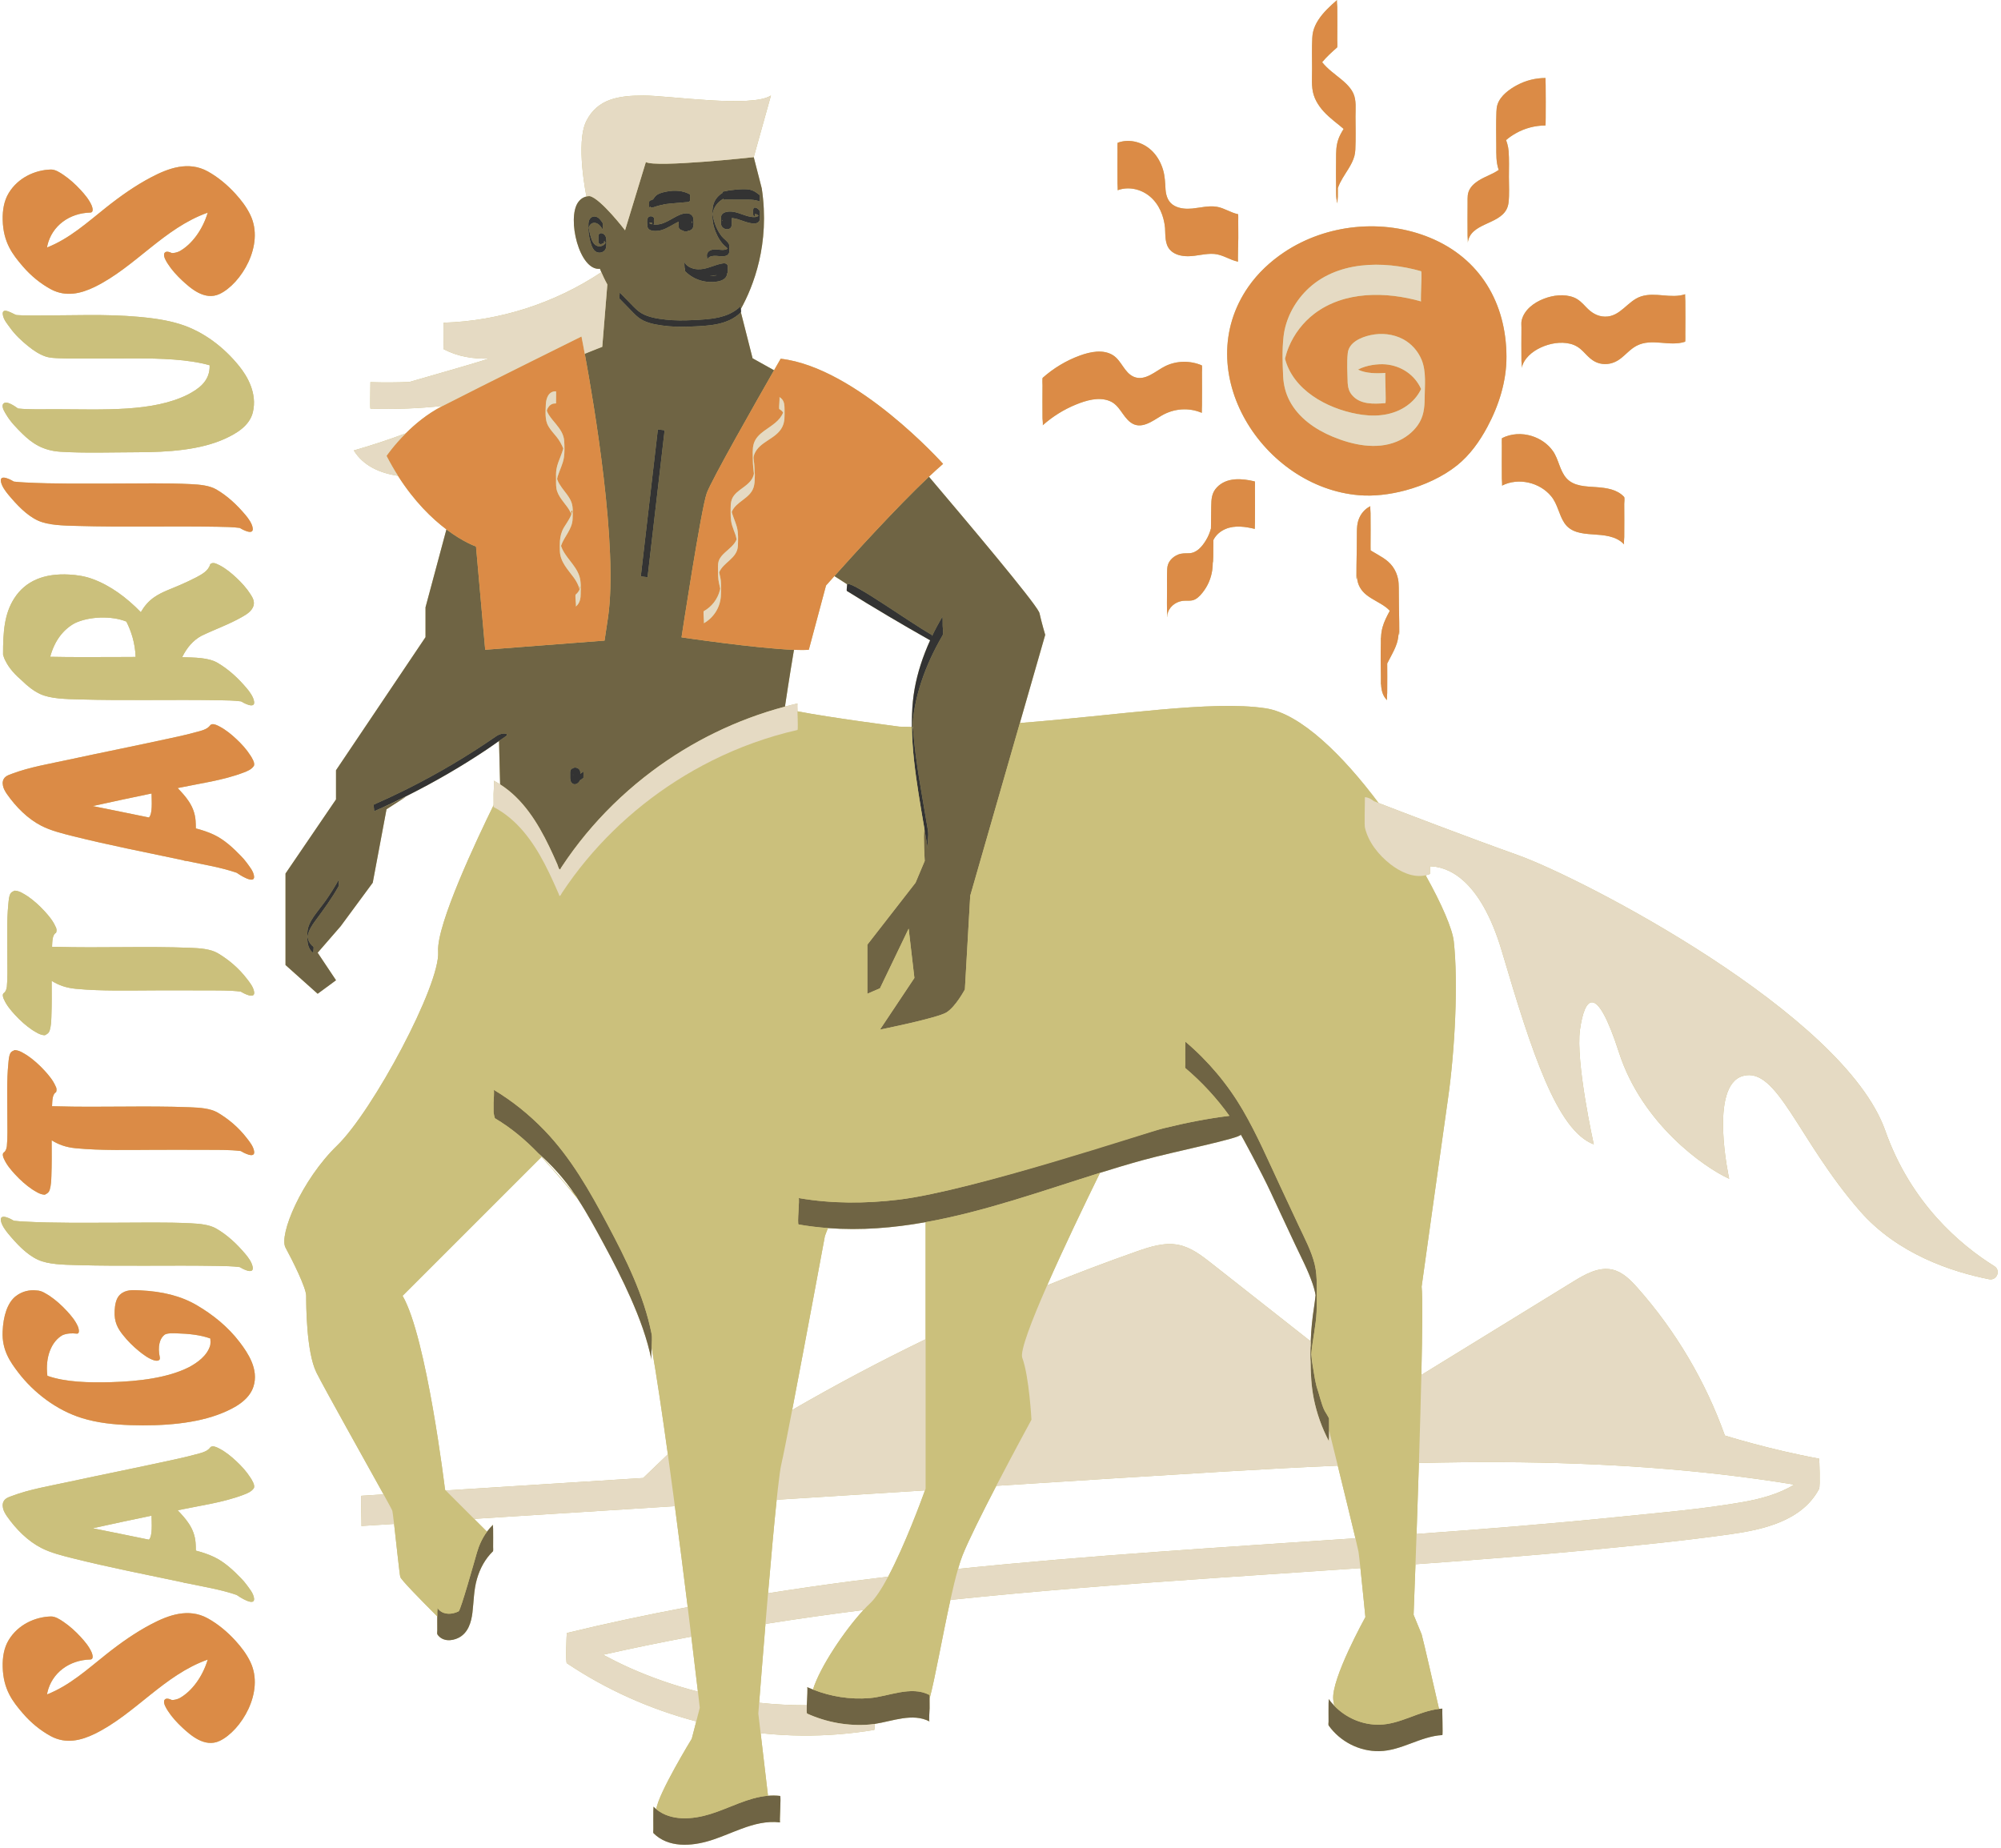
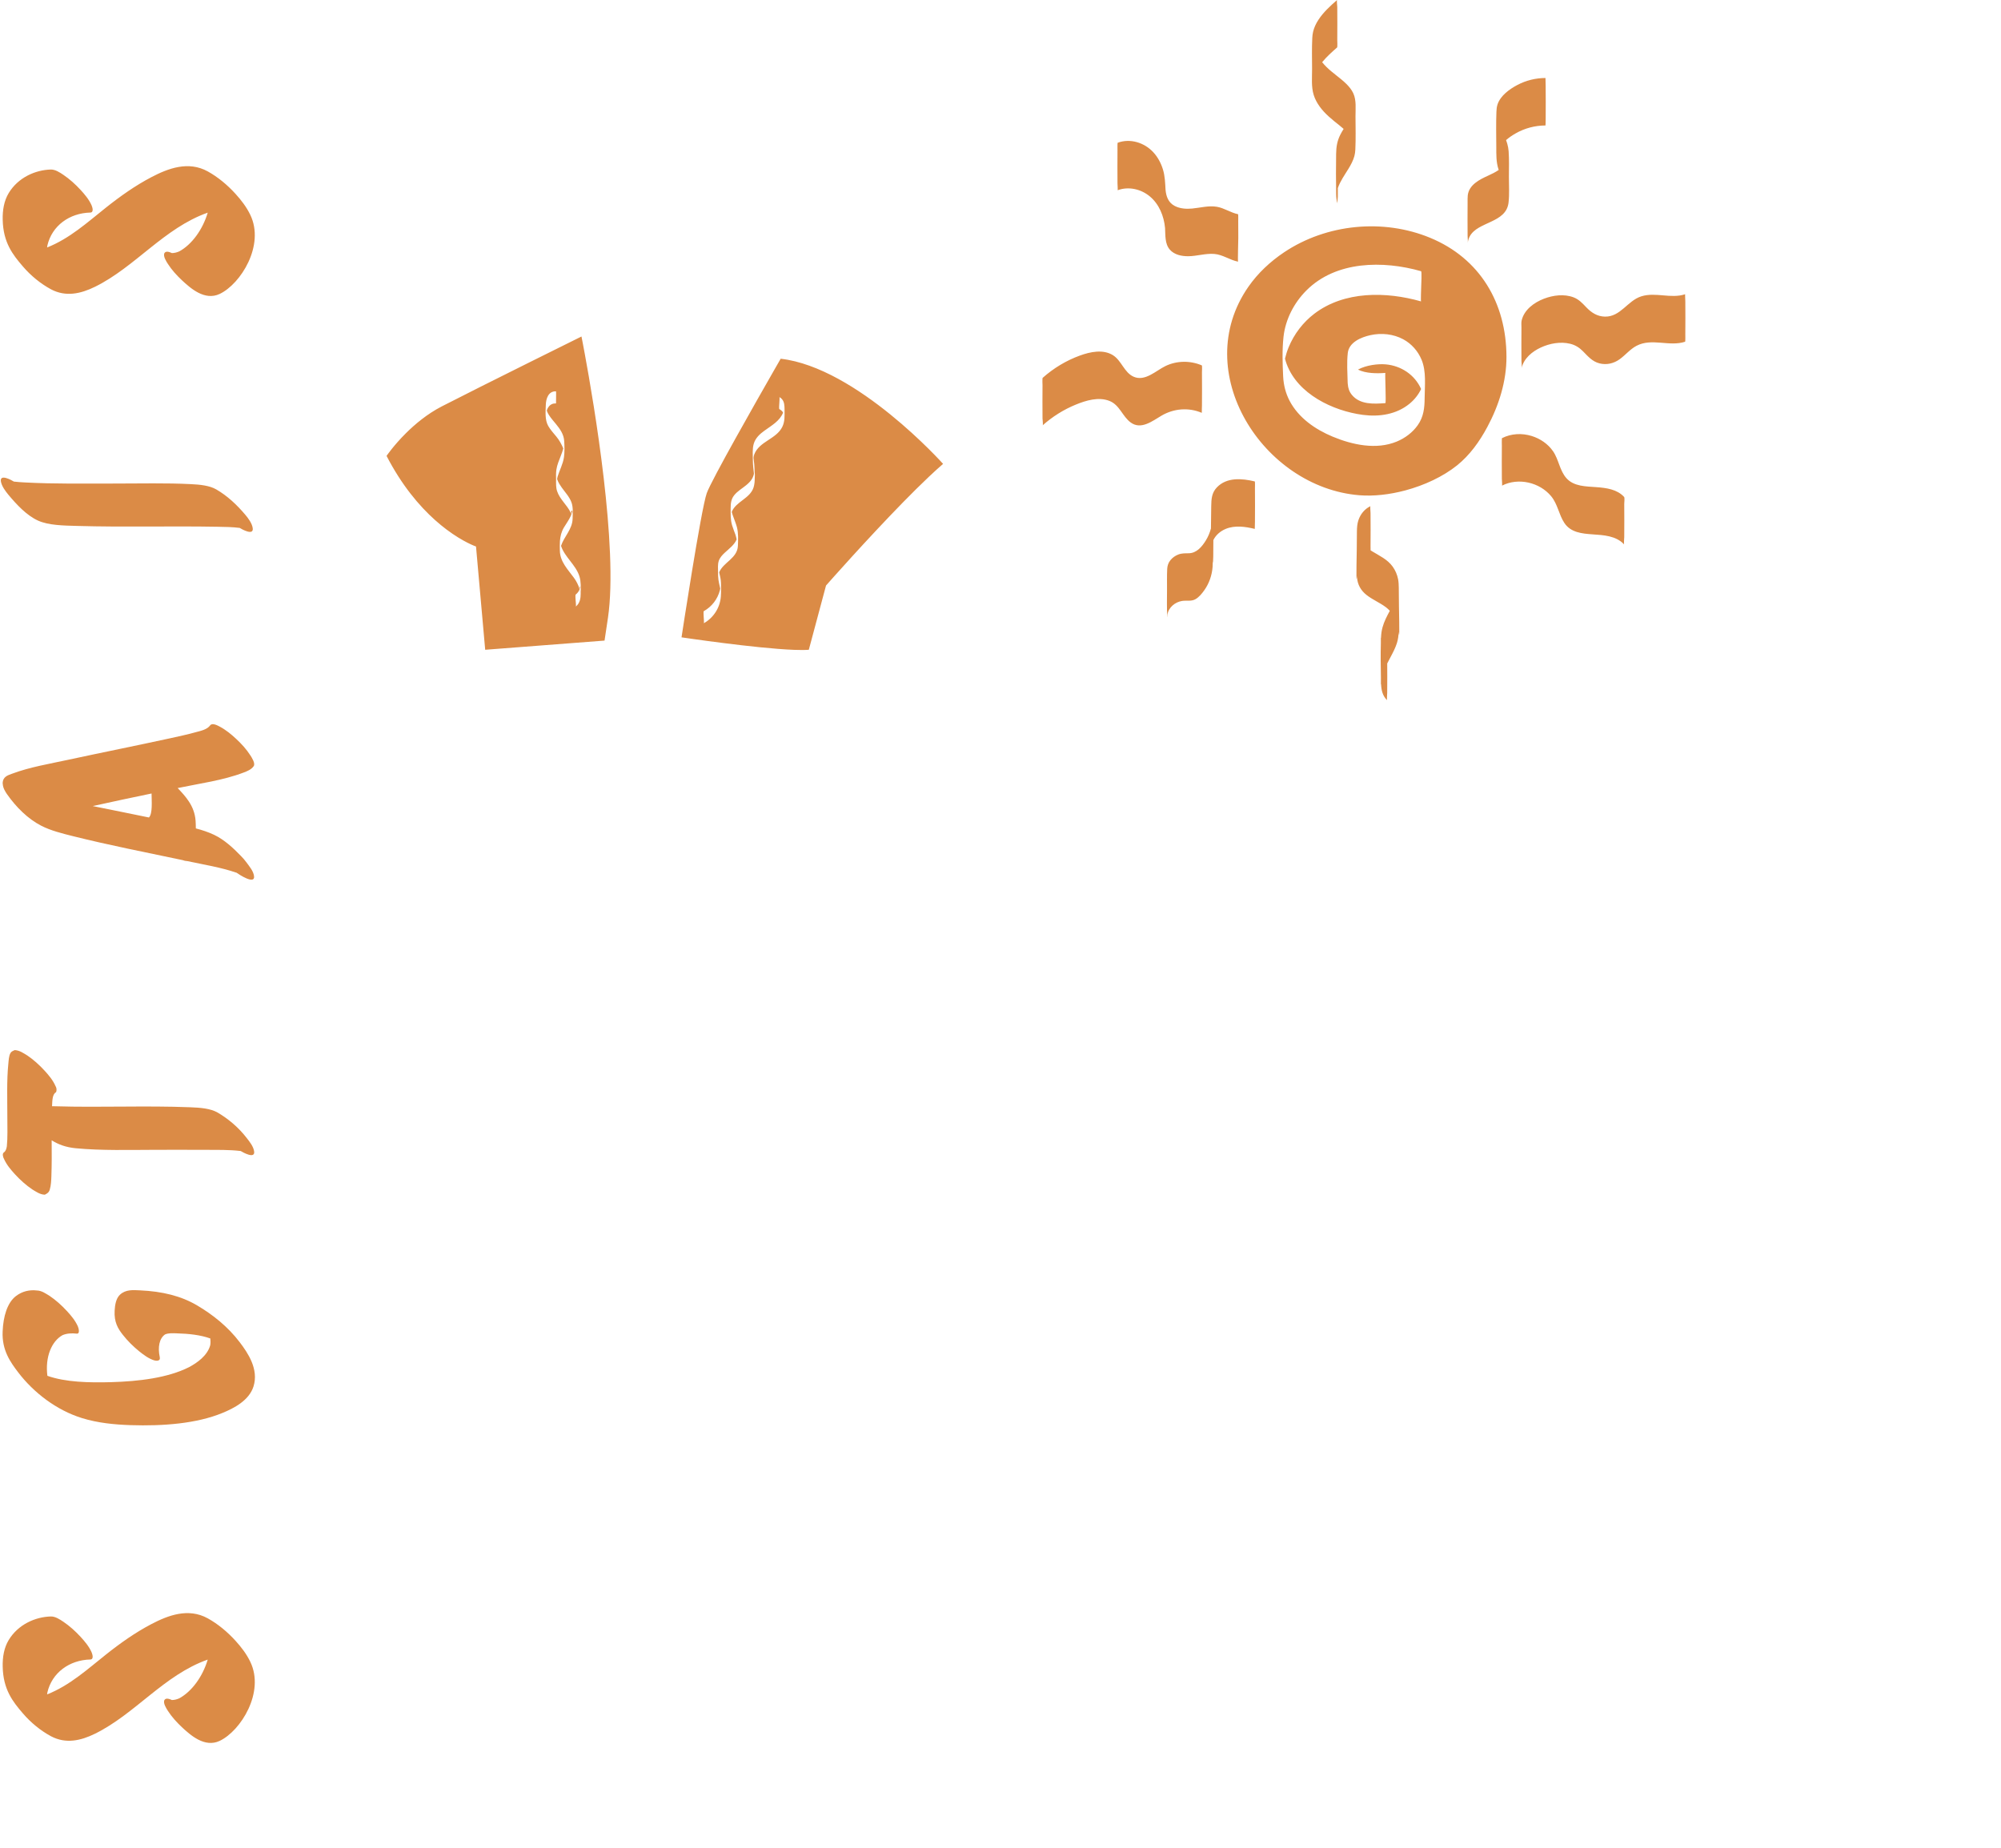
<svg xmlns="http://www.w3.org/2000/svg" height="461.1" preserveAspectRatio="xMidYMid meet" version="1.0" viewBox="-0.2 0.0 499.2 461.1" width="499.2" zoomAndPan="magnify">
  <g id="change1_1">
-     <path d="M1.385,103.492c-0.278-0.471-1.298-1.934-0.805-2.691 c0.739-1.103,3.144,0.724,3.724,1.12c2.957,0.297,6.223,0.177,9.295,0.177 c11.956,0.025,24.379,0.763,33.194-3.723c2.267-1.231,5.456-3.13,5.305-7.244 c-5.389-1.524-12.283-1.714-18.563-1.714c-4.059,0-8.119,0.021-12.179,0.029 c-2.186,0-4.372,0.029-6.558-0.059c-1.2-0.049-2.482-0.059-3.642-0.452 c-1.569-0.53-3.008-1.502-4.354-2.592c-1.587-1.276-3.222-2.8-4.471-4.547 c-0.667-0.923-1.677-2.054-1.833-3.349c-0.265-2.135,2.894,0.122,3.443,0.156 c1.808,0.128,3.632,0.109,5.448,0.109c8.497,0,16.78-0.406,24.984,0.334 c3.493,0.314,7.019,0.776,10.412,1.846c5.843,1.837,10.957,5.803,14.719,10.499 c1.992,2.482,4.497,6.708,3.386,11.423c-0.826,3.509-4.309,5.429-6.953,6.639 c-6.091,2.79-14.073,3.378-21.992,3.378c-6.392,0.015-12.882,0.258-19.117-0.128 c-4.316-0.294-7.026-2.087-9.524-4.566C3.901,106.743,2.454,105.29,1.385,103.492z M63.204,247.522 c-0.156-1.257-1.159-2.485-1.833-3.349c-2.046-2.662-4.569-4.783-7.272-6.374 c-1.794-1.044-4.409-1.235-6.847-1.326c-11.113-0.445-22.445,0.087-33.515-0.244 c-0.306-0.01-0.626-0.013-0.955-0.016c0.075-1.502,0.074-2.993,1.022-3.53 c0.181-0.54,0.124-1.051-0.181-1.552c-0.649-1.463-1.718-2.72-2.728-3.82 c-1.307-1.425-2.753-2.722-4.29-3.763c-0.907-0.542-1.925-1.298-3.156-1.335 c-0.37,0.187-0.823,0.324-1.053,0.757c-0.386,0.717-0.427,1.739-0.509,2.553 c-0.439,4.298-0.255,9.019-0.255,13.633c0,2.346,0.099,4.831-0.124,7.051 c-0.1,0.605-0.271,1.203-0.721,1.519c-0.474,0.259-0.265,1.184,0.015,1.644 c0.649,1.463,1.718,2.72,2.729,3.82c1.306,1.424,2.753,2.72,4.29,3.761 c0.907,0.542,1.924,1.3,3.156,1.337c0.599-0.305,1.019-0.531,1.241-1.278 c0.312-1.051,0.361-2.258,0.402-3.368c0.113-2.972,0.085-5.953,0.068-8.931 c1.649,1.041,3.539,1.752,6.006,1.987c6.421,0.614,13.339,0.408,20.053,0.393 c4.142,0,8.276-0.021,12.419,0.009c2.882,0.013,5.947-0.049,8.685,0.293 C60.379,247.722,63.443,249.437,63.204,247.522z M9.276,314.298c2.594,1.182,6.337,1.247,9.781,1.335 c11.594,0.339,23.321-0.009,34.993,0.206c1.846,0.038,3.708,0.049,5.548,0.287 c0.502,0.315,3.49,2.006,3.253,0.097c-0.147-1.219-1.15-2.545-1.833-3.351 c-2.161-2.563-4.512-4.753-7.256-6.345c-1.688-0.982-4.089-1.217-6.37-1.325 c-6.195-0.311-12.585-0.147-18.919-0.147c-7.503,0-15.032,0.127-22.535-0.275 c-0.891-0.052-1.787-0.103-2.679-0.213c-0.503-0.315-3.481-1.998-3.246-0.091 c0.181,1.217,1.184,2.533,1.858,3.349C3.914,310.267,6.389,312.97,9.276,314.298z M45.243,163.963 c3.196,0.099,6.577,0.078,8.872,1.431c2.737,1.621,5.079,3.771,7.249,6.345 c0.682,0.805,1.684,2.132,1.833,3.35c0.237,1.914-2.765,0.211-3.265-0.103 c-1.79-0.233-3.601-0.252-5.406-0.281c-11.64-0.216-23.333,0.133-34.896-0.206 c-3.442-0.088-7.185-0.153-9.779-1.335c-1.663-0.765-3.189-1.986-4.574-3.351 c-1.557-1.343-3.14-2.944-4.12-4.955c-0.275-0.502-0.428-0.964-0.593-1.516 c-0.025-5.912,0.389-10.281,2.762-14.016c2.85-4.481,7.595-6.315,13.724-5.981 c1.965,0.107,3.961,0.412,5.844,1.11c4.481,1.649,8.501,4.637,12.036,8.278 c0.849-1.475,1.914-2.735,3.283-3.691c1.99-1.394,4.347-2.132,6.583-3.124 c1.338-0.595,2.676-1.198,3.986-1.886c1.273-0.698,2.991-1.532,3.476-3.28 c0.755-0.658,1.693,0.007,2.376,0.303c1.496,0.786,2.876,1.915,4.157,3.113 c1.275,1.209,2.523,2.554,3.509,4.106c0.562,0.889,1.011,1.668,0.773,2.8 c-0.443,1.424-1.75,2.199-2.826,2.819c-3.243,1.87-6.726,3.069-10.182,4.733 C47.952,159.768,46.394,161.625,45.243,163.963z M33.637,163.901c-0.13-3.515-1.11-6.436-2.311-8.821 c-3.707-1.509-9.34-1.3-12.896,0.414c-2.901,1.6-5.039,4.409-6.105,8.369 c5.578,0.128,11.166,0.059,16.739,0.059C30.589,163.922,32.114,163.912,33.637,163.901z M60.591,372.919 c-5.085,1.952-10.967,2.729-16.467,3.877c1.87,1.977,4.198,4.387,4.468,8.124 c0.05,0.648,0.062,1.295,0.065,1.943c1.55,0.4,3.06,0.891,4.546,1.593 c2.575,1.226,4.764,3.272,6.73,5.304c0.502,0.52,0.995,1.07,1.422,1.669 c0.658,0.923,1.669,2.062,1.825,3.349c0.278,2.245-3.852-0.486-4.34-0.852 c-3.96-1.363-8.16-2.023-12.326-2.91c-0.409-0.013-0.795-0.107-1.161-0.246 c-9.158-1.936-18.351-3.726-27.325-5.971c-2.701-0.677-5.573-1.387-7.932-2.603 c-3.371-1.73-6.29-4.668-8.531-7.857c-0.428-0.615-1.036-1.572-1.075-2.585 c-0.009-0.028-0.018-0.057-0.026-0.087c0-1.712,1.282-2.057,2.326-2.445 c4.421-1.668,9.424-2.483,14.178-3.517c8.423-1.817,16.855-3.496,25.271-5.333 c2.104-0.461,4.216-0.913,6.304-1.493c1.31-0.355,2.901-0.651,3.689-1.728 c0.527-0.717,1.899,0.059,2.376,0.305c1.496,0.786,2.884,1.915,4.159,3.113 c1.282,1.198,2.523,2.544,3.509,4.095c0.271,0.422,1.315,1.974,0.805,2.681 C62.481,372.192,61.447,372.595,60.591,372.919z M37.613,378.223c0-0.024-0.001-0.049-0.001-0.072 c-4.895,1.019-9.789,2.046-14.672,3.137c4.668,0.961,9.349,1.864,14.022,2.849 C37.908,383.154,37.622,380.017,37.613,378.223z M305.582,131.959c2.308-0.958,4.904-0.567,7.256-0.002 c0.003,0.001,0.045-2.008,0.042-1.735c0.015-1.396,0.018-2.792,0.017-4.188 c-0.001-1.396-0.001-2.792-0.017-4.188c-0.002-0.187,0.048-1.713-0.042-1.735 c-3.181-0.764-6.999-1.101-9.468,1.5c-1.287,1.356-1.373,2.923-1.396,4.71 c-0.024,1.838-0.062,3.686-0.07,5.534c-0.288,1.046-0.702,2.055-1.278,2.986 c-0.969,1.565-2.285,3.155-4.255,3.193c-0.904,0.017-1.751-0.025-2.611,0.31 c-0.76,0.296-1.457,0.78-1.969,1.418c-0.512,0.638-0.763,1.373-0.801,2.185 c-0.08,1.702-0.042,3.42-0.045,5.123c-0.003,2.225-0.069,4.475,0.054,6.699 c0.027,0.495,0.041-0.053,0.046-0.403c0.259-1.824,1.926-3.179,3.706-3.442 c1.083-0.16,2.207,0.146,3.219-0.395c0.927-0.495,1.674-1.421,2.271-2.264 c1.214-1.713,1.914-3.737,2.074-5.825c0.03-0.387,0.034-0.777,0.045-1.166 c0.111,0.452,0.153-2.534,0.145-5.527C303.119,133.486,304.239,132.516,305.582,131.959z M348.286,160.468c0.303-0.94,0.408-1.893,0.452-2.856c0.174,2.115,0.194-0.039,0.063-6.435 c0.001-1.53-0.009-3.06-0.041-4.588c-0.015-0.692-0.037-1.382-0.167-2.065 c-0.216-1.131-0.677-2.213-1.347-3.149c-1.301-1.817-3.328-2.727-5.181-3.857 c-0.116-0.071-0.225-0.148-0.338-0.221c0.002-0.497-0.011-1.008-0.012-0.895 c0.015-1.396,0.018-2.792,0.017-4.188c-0.001-1.396-0.001-2.792-0.017-4.188 c-0.002-0.196-0.117-1.698-0.042-1.734c-1.441,0.7-2.477,1.98-2.983,3.49 c-0.304,0.907-0.358,1.833-0.377,2.782c-0.028,1.456-0.034,2.913-0.034,4.37 c-0.126,6.684-0.108,8.931,0.057,6.699c0.009,0.171,0.005,0.343,0.018,0.512 c0.135,1.731,0.947,3.151,2.292,4.238c1.501,1.213,3.327,1.933,4.867,3.089 c0.368,0.276,0.7,0.586,1.01,0.913c-0.709,1.326-1.414,2.656-1.813,4.108 c-0.208,0.757-0.325,1.53-0.365,2.313c-0.006,0.116-0.006,0.233-0.012,0.349 c-0.042-0.311-0.057,0.121-0.044,1.308c-0.086,2.882-0.037,5.779,0.015,8.659 c-0.016,1.418-0.004,1.939,0.036,1.56c0.072,1.495,0.356,2.882,1.488,4.005 c-0.073-0.073,0.044-1.902,0.042-1.735c0.015-1.396,0.018-2.792,0.017-4.188 c-0-1.078-0.006-2.157-0.013-3.235c0.278-0.557,0.572-1.111,0.869-1.667 C347.329,162.767,347.904,161.654,348.286,160.468z M278.587,45.726 c0.002,0.184,0.094,1.715,0.042,1.735c2.722-1.011,5.826-0.293,8.03,1.545 c2.324,1.938,3.51,4.902,3.791,7.858c0.115,1.832-0.084,3.968,1.211,5.438 c1.118,1.269,2.938,1.634,4.557,1.625c2.18-0.012,4.308-0.741,6.498-0.572 c2.139,0.165,3.878,1.518,5.949,1.929c-0.099-0.02,0.059-5.464,0.059-5.922 c-0.001-1.396-0.001-2.792-0.017-4.188c-0.002-0.183,0.039-1.718-0.042-1.735 c-1.845-0.367-3.416-1.531-5.273-1.846c-2.06-0.35-4.115,0.24-6.157,0.436 c-1.456,0.139-3.033,0.044-4.354-0.639c-1.599-0.827-2.162-2.364-2.307-4.067 c-0.102-1.702-0.141-3.367-0.64-5.017c-0.485-1.603-1.294-3.121-2.439-4.351 c-2.219-2.385-5.754-3.495-8.865-2.339c-0.076,0.028-0.044,1.965-0.042,1.735 c-0.015,1.396-0.018,2.792-0.017,4.188C278.57,42.935,278.571,44.331,278.587,45.726z M338.917,123.559c3.568,0.289,7.571-0.164,11.47-1.207c4.791-1.282,9.425-3.455,12.9-6.237 c3.196-2.558,5.621-5.967,7.557-9.574c2.896-5.394,4.796-11.417,4.78-17.54 c-0.034-13.43-6.618-24.514-18.988-29.651c-11.754-4.881-25.909-3.487-36.486,3.593 c-3.443,2.305-6.526,5.18-8.896,8.579C296.424,92.79,314.888,121.611,338.917,123.559z M404.966,123.97c-1.774-1.907-4.421-2.242-6.888-2.43c-2.569-0.196-5.611-0.14-7.48-2.222 c-1.709-1.904-1.919-4.666-3.355-6.743c-1.266-1.831-3.202-3.141-5.316-3.796 c-2.442-0.757-5.117-0.632-7.409,0.532c-0.09,0.046-0.044,1.938-0.042,1.735 c-0.015,1.396-0.018,2.792-0.017,4.188c0.001,1.396,0.001,2.792,0.017,4.188 c0.002,0.198,0.121,1.694,0.042,1.735c4.058-2.06,9.375-0.838,12.261,2.651 c1.629,1.969,1.909,4.579,3.296,6.673c1.577,2.379,4.39,2.653,7.002,2.835 c2.764,0.192,5.874,0.334,7.889,2.501c-0.079-0.085,0.043-1.883,0.042-1.735 c0.015-1.396,0.018-2.792,0.017-4.188c-0.001-1.396-0.001-2.792-0.017-4.188 C405.004,125.381,405.165,124.184,404.966,123.97z M379.406,79.984 c-0.114,0.497-0.037,1.274-0.042,1.734c-0.015,1.396-0.018,2.792-0.017,4.188 c0.001,1.396,0.001,2.792,0.017,4.188c0.006,0.517,0.155,1.242,0.042,1.734 c0.553-2.415,2.621-4.122,4.78-5.122c2.232-1.034,4.905-1.526,7.327-0.939 c1.269,0.308,2.284,0.947,3.197,1.871c1.246,1.262,2.323,2.564,4.12,3.02 c1.781,0.452,3.568,0.028,5.041-1.035c1.453-1.049,2.595-2.503,4.199-3.346 c3.832-2.013,8.169,0.294,12.132-1.02c0.072-0.024,0.044-1.971,0.042-1.734 c0.015-1.396,0.018-2.792,0.017-4.188c-0.001-1.396-0.001-2.792-0.017-4.188 c-0.002-0.181-0.085-1.72-0.042-1.735c-3.583,1.188-7.378-0.612-10.965,0.532 c-3.419,1.09-5.139,5.114-9.03,5.053c-1.916-0.03-3.391-0.985-4.673-2.332 c-0.952-1-1.838-1.969-3.153-2.473c-2.349-0.9-5.108-0.545-7.406,0.337 C382.516,75.472,380.026,77.282,379.406,79.984z M327.531,23.675c0.325,1.053,0.86,2.031,1.503,2.923 c1.345,1.865,3.127,3.251,4.907,4.671c0.358,0.286,0.714,0.585,1.061,0.892 c-0.302,0.488-0.594,0.98-0.847,1.488c-0.771,1.546-1.001,3.008-1.024,4.723 c-0.043,3.333-0.059,6.672,0.006,10.004c0.017,0.853,0.064,1.654,0.37,2.458 c-0.115-0.304,0.04-1.562,0.042-1.735c0.008-0.723,0.007-1.445,0.009-2.168 c0.582-1.728,1.687-3.25,2.642-4.815c0.609-0.998,1.179-2.045,1.486-3.179 c0.146-0.539,0.213-1.088,0.238-1.645c0.127-2.738,0.052-5.495,0.04-8.235 c-0.008-1.848,0.26-4.015-0.543-5.768c-0.425-0.928-1.093-1.724-1.819-2.431 c-1.535-1.492-3.362-2.639-4.881-4.151c-0.378-0.376-0.737-0.773-1.078-1.185 c1.11-1.358,2.453-2.565,3.73-3.68c0.121-0.106,0.043-1.849,0.042-1.734 c0.015-1.396,0.018-2.792,0.017-4.188c-0.001-1.396-0.001-2.792-0.017-4.188 c-0.003-0.251-0.174-1.619-0.042-1.734c-1.718,1.498-3.445,3.066-4.691,4.994 c-0.584,0.904-1.052,1.89-1.298,2.942c-0.118,0.506-0.177,1.022-0.203,1.54 c-0.131,2.57-0.058,5.17-0.049,7.743C327.139,19.319,326.898,21.624,327.531,23.675z M365.928,58.842 c0.006,0.555,0.107,1.189,0.042,1.734c0.589-4.929,7.602-4.45,9.654-8.311 c0.286-0.539,0.45-1.121,0.52-1.726c0.241-2.103,0.089-4.296,0.089-6.406 c0-2.129,0.089-4.287-0.07-6.411c-0.047-0.629-0.162-1.244-0.333-1.851 c-0.088-0.31-0.19-0.615-0.3-0.918c0.738-0.652,1.572-1.208,2.394-1.677 c2.264-1.292,4.831-1.962,7.434-1.973c0.103-0,0.074-11.844,0-11.844 c-2.441,0.01-4.848,0.597-7.008,1.738c-1.965,1.039-4.21,2.646-4.949,4.843 c-0.2,0.595-0.254,1.202-0.279,1.825c-0.114,2.893-0.053,5.806-0.035,8.7 c0.012,1.956-0.064,3.84,0.562,5.708c0.014,0.042,0.031,0.082,0.046,0.124 c-0.802,0.557-1.721,1.007-2.637,1.422c-2.152,0.975-4.773,2.281-5.087,4.911 c-0.067,0.561-0.036,1.18-0.042,1.734c-0.015,1.396-0.018,2.792-0.017,4.188 C365.911,56.05,365.912,57.446,365.928,58.842z M5.52,66.487c1.955,2.282,4.413,4.304,7.026,5.706 c3.676,1.937,7.391,1.106,10.963-0.648c10.054-4.952,17.218-14.644,28.113-18.491 c-1.242,4.2-3.932,7.926-7.073,9.651c-0.596,0.269-1.223,0.434-1.858,0.439 c-0.615-0.286-1.478-0.583-1.84-0.035c-0.484,0.736,0.509,2.229,0.805,2.691 c0.986,1.552,2.236,2.897,3.509,4.106c2.112,1.953,5.672,5.213,9.443,3.427 c5.263-2.497,11.301-12.152,7.634-19.732c-0.961-1.993-2.268-3.673-3.673-5.224 c-2.055-2.26-4.397-4.204-6.929-5.609c-4.849-2.675-9.872-0.77-14.078,1.434 c-3.994,2.092-7.751,4.745-11.375,7.631c-4.65,3.698-9.012,7.675-14.636,9.909 c0.019-0.16,0.041-0.321,0.065-0.48c1.151-4.971,5.523-8.099,10.717-8.231 c0.92-0.029,0.534-1.295,0.312-1.817c-0.649-1.463-1.718-2.72-2.728-3.82 c-1.307-1.425-2.753-2.722-4.29-3.763c-0.922-0.629-2.055-1.365-3.156-1.335 c-3.879,0.107-8.136,1.993-10.487,5.853C0.795,50.104,0.417,52.461,0.474,54.838 C0.595,60.525,3.003,63.565,5.52,66.487z M58.57,409.377c-2.055-2.26-4.397-4.204-6.929-5.609 c-4.849-2.675-9.872-0.77-14.078,1.434c-3.994,2.092-7.751,4.745-11.375,7.631 c-4.65,3.698-9.012,7.675-14.636,9.909c0.019-0.16,0.041-0.321,0.065-0.48 c1.151-4.971,5.523-8.099,10.717-8.231c0.92-0.029,0.534-1.295,0.312-1.817 c-0.649-1.463-1.718-2.72-2.728-3.82c-1.307-1.425-2.753-2.722-4.29-3.763 c-0.922-0.629-2.055-1.365-3.156-1.335c-3.879,0.107-8.136,1.993-10.487,5.853 c-1.191,1.955-1.569,4.312-1.512,6.689c0.121,5.687,2.529,8.727,5.046,11.649 c1.955,2.282,4.413,4.304,7.026,5.706c3.676,1.937,7.391,1.106,10.963-0.648 c10.054-4.952,17.218-14.644,28.113-18.491c-1.242,4.2-3.932,7.926-7.073,9.651 c-0.596,0.269-1.223,0.434-1.858,0.439c-0.615-0.286-1.478-0.583-1.84-0.035 c-0.484,0.736,0.509,2.229,0.805,2.691c0.986,1.552,2.236,2.897,3.509,4.106 c2.112,1.953,5.672,5.213,9.443,3.427c5.263-2.497,11.301-12.152,7.634-19.732 C61.282,412.608,59.975,410.928,58.57,409.377z M1.871,123.408c2.043,2.442,4.518,5.145,7.405,6.473 c2.594,1.182,6.337,1.247,9.781,1.335c11.594,0.339,23.321-0.009,34.993,0.206 c1.846,0.038,3.708,0.049,5.548,0.287c0.502,0.315,3.49,2.006,3.253,0.097 c-0.147-1.219-1.15-2.545-1.833-3.35c-2.161-2.563-4.512-4.753-7.256-6.345 c-1.688-0.982-4.089-1.217-6.37-1.325c-6.195-0.311-12.585-0.147-18.919-0.147 c-7.503,0-15.032,0.127-22.535-0.275c-0.891-0.052-1.787-0.103-2.679-0.213 c-0.503-0.315-3.481-1.998-3.246-0.091C0.194,121.277,1.197,122.593,1.871,123.408z M259.866,100.189 c0.001,1.396,0.001,2.792,0.017,4.188c0.003,0.253,0.176,1.616,0.042,1.735 c2.437-2.163,5.216-3.917,8.233-5.153c2.57-1.052,5.702-2.007,8.421-0.933 c2.578,1.018,3.215,3.867,5.327,5.398c2.597,1.882,5.441-0.423,7.69-1.736 c3.063-1.788,6.743-2.083,10.021-0.687c-0.019-0.008,0.045-1.996,0.042-1.735 c0.015-1.396,0.018-2.792,0.017-4.188c-0.001-1.396-0.001-2.792-0.017-4.188 c-0.002-0.21,0.086-1.68-0.042-1.735c-2.89-1.231-6.25-1.198-9.086,0.181 c-2.357,1.145-5.06,3.892-7.894,2.661c-2.383-1.034-3.029-4.042-5.193-5.385 c-2.465-1.53-5.673-0.836-8.222,0.089c-3.423,1.244-6.575,3.148-9.297,5.564 c-0.122,0.109-0.043,1.845-0.042,1.735C259.868,97.397,259.865,98.793,259.866,100.189z M49.003,325.705 c-4.038-2.397-8.768-3.52-14.259-3.772c-1.725-0.079-3.574-0.265-5.021,1.089 c-0.977,0.914-1.25,2.564-1.323,3.969c-0.166,2.884,0.842,4.508,2.03,6.021 c1.216,1.552,2.606,2.916,4.069,4.106c1.134,0.913,2.407,1.865,3.755,2.277 c0.436,0.138,1.635,0.296,1.406-0.785c-0.552-2.547-0.093-4.714,1.32-5.685 c0.935-0.386,1.951-0.294,2.919-0.266c3.008,0.084,5.89,0.389,8.37,1.279 c0.065,0.565,0.069,1.138-0.021,1.686c-0.736,2.648-3.283,4.385-5.251,5.451 c-5.329,2.698-12.52,3.562-19.486,3.763c-5.509,0.149-11.344,0.025-15.891-1.585 c-0.599-4.72,1.064-8.644,3.794-10.152c1.119-0.462,2.313-0.502,3.493-0.374 c0.954,0.109,0.477-1.423,0.312-1.817c-0.649-1.463-1.718-2.731-2.737-3.83 c-1.315-1.425-2.753-2.72-4.299-3.761c-0.911-0.545-1.948-1.32-3.172-1.356 c-1.856-0.216-3.648,0.187-5.235,1.394C1.625,325,0.602,328.431,0.458,332.207 c-0.215,4.669,1.97,7.665,3.838,10.135c3.93,5.17,9.66,9.502,15.927,11.451 c3.954,1.228,8.095,1.631,12.164,1.768c8.16,0.262,16.464-0.389,22.888-3.034 c2.89-1.185,6.663-3.112,7.767-6.62c1.343-4.282-1.373-8.316-3.436-11.03 C56.655,330.988,52.916,328.022,49.003,325.705z M0.465,195.488c0-1.712,1.282-2.057,2.326-2.445 c4.421-1.668,9.424-2.483,14.178-3.517c8.423-1.817,16.855-3.496,25.271-5.333 c2.104-0.461,4.216-0.913,6.304-1.493c1.31-0.355,2.901-0.651,3.689-1.728 c0.527-0.717,1.899,0.059,2.376,0.305c1.496,0.786,2.884,1.915,4.159,3.113 c1.282,1.198,2.523,2.544,3.509,4.095c0.271,0.422,1.315,1.974,0.805,2.681 c-0.601,0.845-1.635,1.248-2.491,1.572c-5.085,1.952-10.967,2.729-16.467,3.877 c1.87,1.977,4.198,4.387,4.468,8.125c0.05,0.648,0.062,1.295,0.065,1.943 c1.55,0.4,3.06,0.891,4.546,1.593c2.575,1.226,4.764,3.272,6.73,5.304 c0.502,0.52,0.995,1.07,1.422,1.669c0.658,0.923,1.669,2.062,1.825,3.349 c0.278,2.245-3.852-0.486-4.34-0.852c-3.96-1.363-8.16-2.023-12.326-2.91 c-0.409-0.013-0.795-0.107-1.161-0.246c-9.158-1.936-18.351-3.726-27.325-5.971 c-2.701-0.677-5.573-1.387-7.932-2.603c-3.371-1.73-6.29-4.668-8.531-7.857 c-0.428-0.615-1.036-1.572-1.075-2.585C0.483,195.547,0.474,195.517,0.465,195.488z M22.94,201.107 c4.668,0.961,9.349,1.864,14.022,2.849c0.947-0.982,0.661-4.119,0.652-5.913 c0-0.024-0.001-0.049-0.001-0.072C32.717,198.989,27.823,200.016,22.94,201.107z M38.747,286.87 c4.142,0,8.276-0.021,12.419,0.009c2.882,0.013,5.947-0.049,8.685,0.293 c0.528,0.33,3.592,2.045,3.353,0.13c-0.156-1.257-1.159-2.485-1.833-3.349 c-2.046-2.662-4.569-4.783-7.272-6.374c-1.794-1.044-4.409-1.235-6.847-1.326 c-11.113-0.445-22.445,0.087-33.515-0.244c-0.306-0.01-0.626-0.013-0.955-0.016 c0.075-1.502,0.074-2.993,1.022-3.53c0.181-0.54,0.124-1.051-0.181-1.552 c-0.649-1.463-1.718-2.72-2.728-3.82c-1.307-1.425-2.753-2.722-4.29-3.763 c-0.907-0.542-1.925-1.298-3.156-1.335c-0.37,0.187-0.823,0.324-1.053,0.757 c-0.386,0.717-0.427,1.739-0.509,2.553c-0.439,4.298-0.255,9.019-0.255,13.633 c0,2.346,0.099,4.831-0.124,7.051c-0.1,0.605-0.271,1.203-0.721,1.519 c-0.474,0.259-0.265,1.184,0.015,1.644c0.649,1.463,1.718,2.72,2.729,3.82 c1.306,1.424,2.753,2.72,4.29,3.761c0.907,0.542,1.924,1.3,3.156,1.337 c0.599-0.305,1.019-0.531,1.241-1.278c0.312-1.051,0.361-2.258,0.402-3.368 c0.113-2.972,0.085-5.953,0.068-8.931c1.649,1.041,3.539,1.752,6.006,1.987 C25.115,287.091,32.033,286.884,38.747,286.87z M496.036,319.159 c-9.243-1.829-22.834-6.267-32.212-17.012c-15.46-17.714-20.613-36.11-29.202-33.707 s-3.436,25.654-3.436,25.654c-6.298-2.863-21.758-13.742-27.484-31.492 c-5.726-17.75-8.589-13.742-9.734-5.726c-1.145,8.016,3.436,28.629,3.436,28.629 c-9.161-3.436-15.46-22.904-22.904-48.097c-5.528-18.709-13.968-21.216-17.949-21.269 c-0.002,0.27-0,0.541-0.003,0.811c0.002-0.141,0.025,1.083-0.027,1.104 c-0.35,0.145-0.704,0.248-1.059,0.329c4.034,7.208,6.673,13.371,7.015,16.448 c1.145,10.307,0.286,27.198-1.431,39.222c-1.718,12.024-6.585,46.952-6.585,46.952 c0.262,2.622,0.177,11.277-0.067,22.032c12.647-7.777,25.295-15.553,37.942-23.33 c2.961-1.82,6.326-3.715,9.714-2.943c2.56,0.584,4.529,2.581,6.272,4.546 c9.525,10.738,16.966,23.318,21.789,36.838c0,0,11.153,3.521,23.503,5.77 c0.066,0.012,0.308,6.952,0,7.537c-4.197,7.966-13.834,10.153-22.033,11.309 c-11.751,1.658-23.59,2.831-35.402,3.961c-14.402,1.377-28.823,2.506-43.252,3.543 c-0.275,7.58-0.471,12.616-0.471,12.616l2.004,4.867c0.449,1.571,3.183,13.514,4.345,18.608 c0.272-0.031,0.545-0.061,0.821-0.076c-0.074,0.004,0.172,6.591,0,6.601 c-5.494,0.311-10.205,3.913-15.73,4.013c-4.957,0.09-9.76-2.378-12.628-6.403 c-0.115-0.161-0.021-0.757-0.023-0.967c-0.008-0.778-0.01-1.556-0.01-2.334s0.001-1.556,0.01-2.334 c-0,0.041,0.078-0.891,0.023-0.967c0.431,0.604,0.909,1.168,1.421,1.699 c-0.117-0.502-0.216-1.009-0.273-1.522c-0.573-5.153,8.016-20.613,8.016-20.613 s-0.72-7.339-1.24-12.223c-23.654,1.619-47.32,3.095-70.95,5.029 c-10.453,0.856-20.905,1.808-31.342,2.903c-1.963,8.891-3.854,19.717-5.193,24.628 c-0.001,0.019-0.001,0.041-0.001,0.051c0.008,0.778,0.01,1.556,0.01,2.334 c0,0.322-0.219,3.204-0.033,3.3c-4.223-2.186-9.188-0.065-13.678,0.625 c0.018,0.865-0.008,1.485-0.138,1.506c-5.908,0.97-11.883,1.45-17.871,1.407 c-3.489-0.026-6.972-0.239-10.436-0.606l1.838,15.62c0.986-0.08,1.988-0.082,3.014,0.039 c0.306,0.036-0.208,6.576,0,6.601c-3.403-0.402-6.552,0.45-9.644,1.593 c-2.308,0.854-4.585,1.866-6.909,2.65c-0.309,0.104-0.618,0.206-0.928,0.301 c-4.65,1.42-10.398,1.855-14.112-1.867c-0.109-0.109-0.021-0.794-0.023-0.967 c-0.008-0.778-0.01-1.556-0.01-2.334s0.001-1.556,0.01-2.334 c-0.001,0.092,0.065-0.925,0.023-0.967c0.228,0.228,0.464,0.44,0.707,0.638 c0.507-3.948,8.853-17.582,8.853-17.582l1.122-4.329c-11.459-3.011-22.419-7.897-32.288-14.511 c-0.344-0.231-0.06-7.522,0-7.537c9.992-2.432,20.05-4.561,30.152-6.462 c-0.948-7.676-2.05-16.414-3.206-25.185c-16.69,1.055-33.379,2.11-50.069,3.165l3.202,3.202 c0.452-0.614,0.95-1.198,1.508-1.737c-0.079,0.076,0.022,0.818,0.023,0.967 c0.008,0.778,0.009,1.556,0.01,2.334c0,0.778-0.001,1.556-0.01,2.334 c0.001-0.05,0.048,0.898-0.023,0.967c-1.978,1.909-3.276,4.342-4.029,6.972 c-0.785,2.739-0.771,5.532-1.108,8.336c-0.297,2.468-1.082,5.071-3.439,6.285 c-1.758,0.905-4.117,0.953-5.309-0.845c-0.115-0.173-0.021-0.749-0.023-0.967 c-0.008-0.778-0.009-1.556-0.01-2.334c-0-0.391,0.003-0.783,0.005-1.174 c-3.939-3.934-9.052-9.145-9.228-9.846c-0.206-0.823-1.004-8.604-1.546-13.23 c-2.717,0.172-5.433,0.343-8.15,0.515c0.101-0.006-0.213-7.524,0-7.537 c1.842-0.116,3.685-0.233,5.527-0.349c-4.518-8.179-14.72-26.336-16.732-30.359 c-2.577-5.153-2.577-17.178-2.577-19.182c0-2.004-3.436-8.875-5.153-12.024 c-1.718-3.149,4.008-16.891,12.883-25.48c8.875-8.589,25.767-40.081,25.194-48.384 c-0.459-6.661,9.762-28.234,13.825-36.51c0.005-0.216,0.018-0.437,0.018-0.498 c-0.008-0.778-0.01-1.556-0.01-2.334c0-0.323,0.221-3.202,0.033-3.3 c0.55,0.288,1.077,0.604,1.594,0.932l-0.272-10.833c-1.043,0.734-2.082,1.475-3.142,2.184 c-6.297,4.209-12.85,8.007-19.602,11.393c-2.752,1.38-5.534,2.698-8.35,3.937 c2.688-1.156,5.345-2.384,7.972-3.671l-4.95,3.2l-3.435,18.323l-8.016,10.87l-5.726,6.594 l4.581,6.871l-4.581,3.369l-8.016-7.17v-22.824l12.597-18.492v-7.275l22.331-33.21v-7.444 l5.214-19.432c-3.582-2.697-7.984-6.927-12.08-13.371c-4.551-0.682-8.647-2.486-11.023-6.329 c4.376-1.255,8.701-2.684,12.967-4.272c2.306-2.298,5.349-4.844,8.93-6.696 c0.091-0.047,0.197-0.102,0.293-0.151c-5.987,0.652-12.021,0.882-18.046,0.678 c-0.125-0.004,0.026-6.6,0-6.601c3.245,0.11,6.492,0.092,9.735-0.044 c3.488-1.006,6.977-2.013,10.465-3.019c3.12-0.9,6.263-1.815,9.373-2.818 c-3.904,0.123-7.763-0.481-11.312-2.348c-0.081-0.042-0.022-0.841-0.023-0.967 c-0.008-0.778-0.01-1.556-0.01-2.334c0-0.248-0.02-3.299,0.033-3.3 c14.006-0.422,27.726-4.87,39.348-12.598c-0.223-0.526-0.347-0.854-0.347-0.854 c-5.153,0.573-8.303-12.597-5.44-16.605c0.822-1.151,1.882-1.532,2.973-1.511 c-0.357-0.097-0.666-0.086-0.901,0.077c0,0-2.795-13.453,0-18.893 c2.795-5.44,7.948-6.298,14.247-6.298c6.299,0,26.912,3.149,31.779,0l-4.294,15.374l2.004,7.816 c2.093,13.893-2.137,24.49-5.21,30.038c0.001,0.019,0.005,0.049,0.005,0.061 c-0,0.126,0.075,0.686-0.006,0.786l2.92,11.487c0,0,2.131,1.184,5.356,2.985 c1.022-1.785,1.652-2.878,1.652-2.878c19.045,2.183,40.517,26.232,40.517,26.232 c-1.09,0.938-2.279,2.024-3.529,3.204c9.684,11.429,26.018,30.807,27.465,33.752 c0.05,0.101,0.099,0.202,0.112,0.263c0.099,0.444,0.206,0.895,0.315,1.34 c0.089,0.362,0.18,0.72,0.27,1.063c0.12,0.459,0.237,0.893,0.345,1.283 c0.286,1.038,0.501,1.754,0.501,1.754l-0.007,0.025l-6.313,21.967 c24.747-1.92,47.796-5.714,61.289-3.67c8.797,1.333,19.331,11.789,28.194,23.624 c6.01,2.32,22.029,8.465,34.79,13.022c16.032,5.726,81.308,39.509,91.614,68.72 c6.4,18.139,18.761,28.539,27.212,33.818C499.01,316.944,497.974,319.542,496.036,319.159z M93.024,201.061c-0.005,0.419,0.2,1.31,0.057,1.372c0.001-0,0.002-0.001,0.004-0.002 C93.221,202.365,93.046,201.538,93.024,201.061z M134.005,287.646 c3.007,3.087,5.901,6.558,9.325,10.519C140.563,294.077,137.475,290.668,134.005,287.646z M109.385,401.715c-0.17-0.162-0.33-0.345-0.47-0.557 C109.068,401.389,109.224,401.572,109.385,401.715z M166.413,362.836 c-1.403-10.144-2.808-19.596-4.042-26.637c-0.019,0.992-0.214,2.204-0.027,3.148 c-1.063-5.348-2.991-10.49-5.189-15.466c-2.019-4.573-4.302-9.026-6.678-13.422 c-2.045-3.784-4.095-7.585-6.441-11.194c-5.005-6.225-9.163-10.611-9.163-10.611l-34.642,34.642 c6.012,10.307,10.593,48.384,10.593,48.384l0.177,0.177c16.419-1.038,32.838-2.075,49.256-3.113 L166.413,362.836z M173.909,422.043c-0.369-3.132-0.937-7.912-1.643-13.715 c-7.356,1.371-14.689,2.876-21.993,4.522c2.169,1.161,4.368,2.266,6.617,3.271 C162.388,418.579,168.09,420.547,173.909,422.043z M215.221,401.68 c-8.169,1.038-16.322,2.188-24.453,3.474c-0.695,8.402-1.282,15.857-1.578,19.667 c3.946,0.427,7.913,0.638,11.883,0.627c0.029-0.578,0.066-1.085,0.066-1.217 c0-0.303,0.195-3.227,0.033-3.3c0.475,0.215,0.959,0.408,1.443,0.599 C204.38,415.837,210.591,406.679,215.221,401.68z M230.558,371.838 c-12.333,0.779-24.665,1.559-36.998,2.338c-0.656,6.247-1.429,14.852-2.151,23.33 c6.925-1.091,13.865-2.094,20.817-2.999c3.047-0.397,6.095-0.773,9.145-1.139 C225.548,385.527,229.716,374.174,230.558,371.838z M230.718,304.921 c-8.036,1.437-16.152,2.105-24.372,1.48c-0.438,1.095-0.759,2.009-0.759,2.009 s-4.881,26.327-8.158,43.368c10.872-6.292,21.979-12.179,33.288-17.647V304.921z M231.848,159.749 c-0.126-0.071-0.252-0.144-0.378-0.215c-6.885-3.887-13.688-7.919-20.398-12.101 c-0.082-0.051-0.008-0.696-0.008-0.794c0-0.049,0.068-0.576,0.088-0.861l-0.024-0.015 c-0.023,0.023-0.048,0.046-0.056,0.082c0.012-0.05,0.018-0.067,0.027-0.101l-3.134-2.017 c-1.313,1.468-2.092,2.353-2.092,2.353l-4.294,16.032c-0.956,0.076-2.229,0.075-3.706,0.019 c-1.12,6.645-2.015,12.602-2.247,14.162c1.039-0.276,2.082-0.541,3.131-0.781 c-0.056,0.013-0.036,1.04-0.009,1.949c7.868,1.558,25.448,3.833,25.448,3.833 c1.03,0.034,2.063,0.058,3.097,0.075c-0.025-2.141,0.042-4.28,0.252-6.409 c0.411-4.156,1.492-8.221,3.003-12.125C230.953,161.794,231.385,160.765,231.848,159.749z M261.041,320.676c7.357-2.982,14.782-5.798,22.271-8.432c3.399-1.195,7.012-2.37,10.542-1.649 c3.105,0.634,5.718,2.652,8.209,4.612c8.246,6.488,16.492,12.976,24.738,19.465 c0.003-0.079,0.002-0.159,0.005-0.238c0.105-2.747,0.372-5.444,0.801-8.197 c0.161-1.033,0.284-2.063,0.395-3.095c-0.039-0.219-0.068-0.44-0.115-0.657 c-0.145-0.667-0.336-1.323-0.549-1.971c-0.023-0.07-0.042-0.141-0.066-0.21 c-1.156-3.42-2.895-6.666-4.423-9.93c-1.527-3.263-3.054-6.526-4.581-9.789 c-0.471-1.006-0.938-2.016-1.405-3.027c-2.327-5.039-7.525-14.608-7.523-14.493 c0.016,0.928-16.493,4.191-24.499,6.397c-3.534,0.974-7.073,2.041-10.619,3.151 C270.371,300.467,265.121,311.39,261.041,320.676z M326.953,337.583 c-0.01,0.106-0.015,0.213-0.023,0.32c0.03,0.379,0.061,0.759,0.104,1.138 c0.108,0.949,0.262,1.891,0.438,2.829C327.199,340.085,327.021,338.458,326.953,337.583z M337.945,383.788c-0.947-3.979-2.642-10.933-4.408-18.12c-9.513,0.408-19.023,0.922-28.526,1.488 c-18.89,1.126-37.775,2.342-56.661,3.548c-3.432,6.61-6.904,13.539-8.406,17.294 c-0.372,0.931-0.752,2.101-1.134,3.431C271.776,388.033,304.883,386.045,337.945,383.788z M353.786,364.998c-0.194,6.199-0.399,12.292-0.589,17.72c16.887-1.216,33.765-2.565,50.609-4.281 c10.169-1.036,20.467-1.895,30.543-3.64c4.46-0.773,9.189-2.001,13.064-4.406 c-23.913-3.921-48.158-5.452-72.38-5.595C367.948,364.753,360.866,364.837,353.786,364.998z" fill="#cbc07c" />
-   </g>
+     </g>
  <g>
    <g id="change2_1">
-       <path d="M180.055,54.895c-0.001,0.078,0,0.156,0.003,0.234 c-0.035-0.038-0.067-0.078-0.096-0.12C179.992,54.971,180.021,54.93,180.055,54.895z M211.155,145.729 c1.264-0.778,15.577,9.557,21.126,12.678c0.033,0.019,0.039,0.151,0.035,0.303 c0.81-1.694,1.695-3.349,2.637-4.956c-0.068,0.115,0.015,0.548,0.017,0.698 c0.007,0.561,0.007,1.123,0.007,1.685c0,0.538,0.248,1.918-0.024,2.383 c-2.139,3.649-3.944,7.494-5.277,11.51c-0.662,1.995-1.208,4.029-1.604,6.094 c-0.188,0.983-0.343,1.973-0.459,2.968c-0.061,0.522-0.1,1.047-0.138,1.571 c0.016,0.238,0.035,0.475,0.053,0.713c0.022,0,0.043,0,0.065,0.001 c-0.008,0.205-0.015,0.41-0.02,0.609c0.677,8.466,2.345,16.823,3.725,25.194 c0.256,1.551-0.254,3.225,0,4.765c-0.285-1.728-0.585-3.453-0.883-5.179 c0.011,0.245,0.007,0.417-0.017,0.488c-0.286,0.859,0.095,7.539,0.095,7.539l-2.29,5.44 l-12.025,15.46v12.244l3.149-1.365l7.157-14.887l1.431,12.311l-8.589,12.883 c0,0,3.145-0.629,6.723-1.445c0.239-0.054,0.479-0.11,0.721-0.166 c3.865-0.895,8.016-1.968,9.161-2.684c1.145-0.716,2.29-2.147,3.149-3.4 c0.215-0.313,0.412-0.615,0.586-0.892c0.262-0.415,0.473-0.774,0.619-1.028s0.226-0.406,0.226-0.406 l1.336-23.381l12.384-43.092l6.313-21.967l0.007-0.025c0,0-0.215-0.716-0.501-1.754 c-0.107-0.389-0.225-0.824-0.345-1.283c-0.09-0.343-0.181-0.701-0.27-1.063 c-0.11-0.445-0.217-0.896-0.315-1.34c-0.014-0.061-0.063-0.162-0.112-0.263 c-1.447-2.945-17.781-22.323-27.465-33.752c-8.182,7.727-19.076,19.751-23.582,24.79l3.134,2.017 C211.15,145.553,211.164,145.582,211.155,145.729z M211.152,145.778 c0.001-0.016,0.003-0.034,0.004-0.048c-0.013,0.008-0.017,0.023-0.027,0.033L211.152,145.778z M359.626,426.284c-0.276,0.016-0.548,0.045-0.821,0.076c-5.147,0.593-9.662,3.841-14.909,3.937 c-4.213,0.076-8.31-1.699-11.207-4.704c-0.512-0.531-0.99-1.095-1.421-1.699 c0.054,0.076-0.024,1.008-0.023,0.967c-0.008,0.778-0.01,1.556-0.01,2.334s0.001,1.556,0.01,2.334 c0.002,0.21-0.091,0.806,0.023,0.967c2.869,4.025,7.671,6.493,12.628,6.403 c5.525-0.1,10.236-3.702,15.73-4.013C359.798,432.875,359.552,426.289,359.626,426.284z M178.701,68.674c-0.63,0.003-1.256,0.013-1.872,0.096C177.4,68.795,178.063,68.779,178.701,68.674z M231.682,422.881c-4.639-2.401-10.173,0.4-14.99,0.786c-4.797,0.384-9.614-0.377-14.077-2.138 c-0.484-0.191-0.968-0.384-1.443-0.599c0.162,0.073-0.033,2.997-0.033,3.3 c0,0.132-0.037,0.639-0.066,1.217c-0.046,0.914-0.073,2.006,0.099,2.084 c4.856,2.192,10.203,3.162,15.52,2.736c0.431-0.035,0.87-0.093,1.311-0.161 c4.49-0.69,9.455-2.811,13.678-0.625c-0.186-0.096,0.033-2.979,0.033-3.3 c0-0.778-0.001-1.556-0.01-2.334c-0-0.011,0.001-0.032,0.001-0.051 C231.714,423.586,231.755,422.919,231.682,422.881z M331.362,358.631 c0.006-0.584,0.006-1.168,0.007-1.752c0-0.194,0.002-0.388,0.002-0.582 c0-0.778-0.001-1.556-0.01-2.334c-0.003-0.244-0.98-1.753-1.09-1.964c-0.814-1.555-1.395-4.358-2-6 c-0.325-1.299-0.59-2.76-0.8-4.131c-0.176-0.938-0.33-1.881-0.438-2.829 c-0.043-0.379-0.075-0.758-0.104-1.138c0.008-0.107,0.013-0.213,0.023-0.32 c0.001-0.013,0.002-0.026,0.003-0.04c0.326-3.438,1.142-6.816,1.301-10.272 c0.028-0.609,0.027-1.221,0.038-1.831c0.017-0.055,0.024-0.392,0.021-1.013 c0.007-1.286-0.002-2.572-0.016-3.854c-0.019-1.737-0.102-3.435-0.516-5.13 c-0.809-3.307-2.459-6.38-3.894-9.445c-1.597-3.411-3.193-6.823-4.789-10.234 c-2.949-6.301-5.722-12.743-9.225-18.762c-3.777-6.489-8.636-12.272-14.365-17.124 c0.034,0.029-0.025,1.076-0.023,0.967c-0.008,0.778-0.01,1.556-0.01,2.334 c0,0.778,0.001,1.556,0.01,2.334c0.002,0.157-0.08,0.88,0.023,0.967 c4.14,3.507,7.836,7.51,10.991,11.917c-5.52,0.678-10.946,1.757-16.316,3.08 c-4.066,1.002-47.56,15.589-66.201,17.834c-8.296,0.999-16.7,1.026-24.947-0.406 c0.323,0.056-0.419,6.528,0,6.601c2.446,0.425,4.881,0.711,7.309,0.896 c8.22,0.625,16.336-0.043,24.372-1.48c14.72-2.632,29.172-7.821,43.504-12.308 c3.546-1.11,7.085-2.177,10.619-3.151c8.007-2.206,24.515-5.469,24.499-6.397 c-0.002-0.115,5.196,9.453,7.523,14.493c0.467,1.011,0.934,2.021,1.405,3.027 c1.527,3.263,3.054,6.526,4.581,9.789c1.528,3.264,3.267,6.51,4.423,9.93 c0.024,0.07,0.043,0.141,0.066,0.21c0.213,0.648,0.404,1.305,0.549,1.971 c0.047,0.217,0.076,0.438,0.115,0.657c-0.111,1.031-0.234,2.061-0.395,3.095 c-0.429,2.753-0.695,5.45-0.801,8.197c-0.003,0.079-0.003,0.159-0.005,0.238 c-0.014,0.388-0.019,0.778-0.026,1.168c-0.078-0.061-0.103,3.509-0.017,3.791 c0.03,3.105,0.174,6.19,0.784,9.258c0.742,3.737,2.033,7.334,3.798,10.708 C331.276,359.479,331.362,358.654,331.362,358.631z M161.744,51.42 c-0.002,0.033-0.007,0.067-0.008,0.1c0.001,0.034,0.005,0.067,0.008,0.101 C161.744,51.554,161.744,51.487,161.744,51.42z M172.514,55.435c-0.058-0.08-0.112-0.165-0.184-0.227 c-0.001,0.04-0.002,0.078-0.003,0.117c0.005,0.114,0.01,0.217,0.014,0.314 C172.407,55.577,172.462,55.508,172.514,55.435z M169.728,55.72c-0.008,0.007-0.015,0.015-0.023,0.022 c0.006,0.005,0.015,0.006,0.022,0.011C169.727,55.742,169.727,55.732,169.728,55.72z M169.823,159.012 c0,0,18.462,2.756,28.05,3.12c-1.12,6.645-2.015,12.602-2.247,14.162 c-11.981,3.18-23.294,8.708-33.21,16.154c-5.409,4.061-10.398,8.682-14.845,13.779 c-2.202,2.523-4.271,5.163-6.19,7.907c-0.443,0.633-0.878,1.273-1.305,1.917 c-0.107,0.161-0.213,0.323-0.319,0.485c-0.196,0.301-0.136,0.504-0.39,0.315 c-0.229-0.17-0.404-0.93-0.522-1.2c-0.658-1.501-1.33-2.995-2.042-4.47 c-2.886-5.979-6.56-11.88-12.236-15.484l-0.272-10.833c0.576-0.405,1.162-0.796,1.735-1.206 c0.878-0.629-0.771-1.125-2.498,0.068c-7.081,4.893-14.49,9.283-22.167,13.121 c-2.728,1.364-5.49,2.657-8.28,3.883c-0.056,0.025-0.068,0.155-0.06,0.33 c-0.005,0.419,0.2,1.31,0.057,1.372c0.001-0,0.002-0.001,0.004-0.002 c-0,0-0,0.001-0.001,0.002c0.039-0.017,0.078-0.036,0.117-0.053 c2.688-1.156,5.345-2.384,7.972-3.671l-4.95,3.2l-3.435,18.323l-8.016,10.87l-5.726,6.594 l4.581,6.871l-4.581,3.369l-8.016-7.17v-22.824l12.597-18.492v-7.275l22.331-33.21v-7.444 l5.214-19.432c4.277,3.221,7.383,4.259,7.383,4.259l2.29,25.766l29.775-2.29l0.859-5.726 c2.582-17.603-3.514-53.48-5.795-65.839c2.644-1.073,4.363-1.726,4.363-1.726l0.251-3.074 l0.235-2.882l0.562-6.89l0.003-0.041l0.217-2.662c-0.679-1.228-1.187-2.341-1.495-3.065 c-0.223-0.526-0.347-0.854-0.347-0.854c-5.153,0.573-8.303-12.597-5.44-16.605 c0.822-1.151,1.882-1.532,2.973-1.511c2.791,0.76,8.728,8.506,8.728,8.506l5.191-17.015 c2.604,1.437,26.911-1.231,26.912-1.231l2.004,7.816c2.093,13.893-2.137,24.49-5.21,30.038 c-0.014-0.184-0.083-0.652-0.003-0.733c-3.096,3.136-7.746,3.327-11.878,3.53 c-2.301,0.113-4.602,0.143-6.895-0.12c-2.042-0.235-4.27-0.553-6.065-1.621 c-0.992-0.59-1.781-1.448-2.58-2.267c-0.95-0.973-1.901-1.946-2.851-2.919 c0.074,0.076-0.008,0.676-0.008,0.794c0,0.138-0.092,0.691,0.008,0.794 c0.81,0.83,1.621,1.66,2.431,2.49c0.742,0.76,1.463,1.568,2.305,2.221 c1.653,1.282,3.81,1.681,5.831,1.975c2.276,0.331,4.568,0.374,6.863,0.284 c2.273-0.089,4.587-0.161,6.825-0.602c2.232-0.439,4.395-1.332,6.013-2.971 c0.001-0.001,0.001-0.007,0.002-0.008l2.92,11.487c0,0,2.131,1.184,5.356,2.985 c-4.305,7.518-15.63,27.415-16.787,30.654C174.688,127.042,169.823,159.012,169.823,159.012z M189.369,52.772c-0.11-0.571-1.47-1.548-1.643-0.596c-0-0.002-0.002-0.004-0.002-0.006 c0,0.004,0,0.008,0,0.012c-0,0.001-0.001,0.001-0.001,0.003c-0.027,0.162-0.096,0.935,0.001,1.43 c0,0.048,0,0.096,0,0.144c0.005-0.024,0.015-0.04,0.022-0.061c0.068,0.261,0.19,0.419,0.415,0.292 c0.046-0.026,0.031-0.373,0.018-0.602c0.187,0.001,0.395,0.076,0.555,0.176 c0.113,0.07,0.213,0.154,0.304,0.245c-0.858,0.828-3.112,0.012-4.015-0.309 c-1.199-0.426-2.458-0.881-3.75-0.678c-0.75,0.118-1.508,0.453-1.587,1.294 c-0.028,0.303-0.011,0.615-0.011,0.919c0,0.358-0.038,0.751,0.051,1.102 c0.175,0.685,0.883,1.089,1.564,1.05c0.63-0.036,0.978-0.402,1.039-0.971 c0.003,0.021,0.014,0.039,0.016,0.06c0-0.053,0-0.106,0-0.159 c0.001-0.017,0.007-0.029,0.008-0.046c0-0.041,0.003-0.085,0.005-0.128 c0.002-0.017,0.004-0.033,0.006-0.05c0.001,0.005,0.005,0.009,0.006,0.015 c-0-0.028-0.001-0.056-0.001-0.084c0.01-0.126,0.014-0.254,0.013-0.385 c0.007-0.165,0.01-0.332-0.001-0.497c0.004-0.172,0.013-0.362-0.004-0.547 c0.533,0.053,1.038,0.165,1.4,0.27c0.839,0.243,1.643,0.59,2.487,0.818 c0.764,0.206,1.823,0.484,2.566,0.067c0.33-0.185,0.497-0.51,0.54-0.878 c0.007-0.062,0.006-0.125,0.009-0.187c0,0.001,0.001,0.003,0.001,0.004c0-0.007,0-0.014,0-0.022 c0.011-0.222,0.008-0.447,0.008-0.667C189.387,53.471,189.432,53.1,189.369,52.772z M176.19,64.991 c0.487-1.795,2.879-0.933,4.136-1.048c0.693-0.063,1.369-0.388,1.411-1.151 c0.033-0.595,0.16-1.468-0.153-2.005c-0.41-0.702-1.225-1.192-1.736-1.835 c-0.56-0.706-1.011-1.495-1.365-2.323c-0.352-0.823-0.619-1.688-0.79-2.567 c-0.043-0.223-0.065-0.449-0.107-0.671c-0.001-0.005-0.001-0.012-0.002-0.018 c0.055-0.41,0.161-0.813,0.319-1.195c0.467-1.127,1.338-2.038,2.4-2.596 c0.003,0.119,0.011,0.207,0.034,0.219c0.138,0.07,0.191,0.072,0.332,0.01 c0.002-0.001,0.002-0.007,0.004-0.009c1.449,0.003,2.898,0.004,4.347,0.012 c1.408,0.007,3.011-0.111,4.327,0.469c0-0.204,0-0.409,0-0.613c0.004-0.09,0.008-0.161,0.008-0.181 c0-0.115,0.084-0.721-0.008-0.794c-0.577-0.454-1.168-0.921-1.859-1.191 c-0.776-0.303-1.622-0.312-2.443-0.298c-1.079,0.019-2.152,0.123-3.216,0.29 c0.003-0.01,0.004-0.031,0.008-0.032c-0.148,0.025-0.293,0.06-0.438,0.098 c-0.444,0.078-0.887,0.166-1.327,0.269c-0.035,0.008-0.042,0.135-0.037,0.307 c-0.691,0.415-1.289,0.984-1.73,1.678c-0.838,1.32-0.807,2.81-0.776,4.317 c0.034,1.625,0.52,3.274,1.249,4.721c0.374,0.743,0.833,1.445,1.388,2.067 c0.329,0.368,0.807,0.702,1.154,1.103c-0.68,0.528-1.974,0.282-2.729,0.219 c-0.925-0.077-2.121,0.121-2.403,1.158C176.055,63.898,176.323,64.501,176.19,64.991z M172.188,66.818 c-0.585-0.247-1.43-0.778-1.582-1.455c0.004-0.064,0.012-0.123,0.032-0.169 c-0.019,0.044-0.024,0.102-0.037,0.152c-0.003-0.013-0.009-0.025-0.011-0.038c0,0.028,0,0.056,0,0.085 c-0.098,0.427-0.029,0.999-0.004,1.395c0,0.006,0.003,0.011,0.004,0.016c0,0.031,0,0.061,0,0.092 c0.005-0.011,0.01-0.022,0.014-0.033c0.016,0.107,0.046,0.209,0.093,0.306 c-0.019,0.208-0.034,0.453,0.03,0.518c1.438,1.461,3.356,2.383,5.392,2.617 c1.507,0.173,4.63,0.135,5.055-1.79c0.017-0.077,0.015-0.158,0.019-0.238 c0.077-0.1,0.126-0.217,0.151-0.35c0.002,0.01,0.01,0.015,0.012,0.026 c-0-0.034-0-0.068-0-0.101c0.036-0.271,0.009-0.587,0.008-0.904 c-0.001-0.176,0.011-0.363-0.01-0.542c0-0.004,0-0.008,0-0.012c-0,0.002-0.001,0.003-0.001,0.006 c-0.017-0.137-0.051-0.27-0.138-0.384c-0.273-0.361-0.751-0.35-1.155-0.287 c-1.894,0.296-3.609,1.334-5.545,1.45C173.729,67.222,172.917,67.125,172.188,66.818z M161.737,51.52c-0.001,0.038,0.007,0.073,0.008,0.11c0,0.061,0,0.121,0,0.182 c0.003-0.005,0.01-0.007,0.013-0.012c0.005,0.038,0.001,0.078,0.009,0.116 c-0.008-0.037-0.003-0.078-0.009-0.116c0.08-0.118,0.21-0.187,0.355-0.237c0,0.064,0,0.127,0,0.191 c0.132-0.05,0.148-0.025,0.277,0.008c0.018,0.042,0.041,0.061,0.067,0.066 c-0,0.001-0,0.003-0.001,0.004c0.001-0.001,0.002-0.003,0.002-0.004 c0.022,0.004,0.046-0.001,0.075-0.022c0.077-0.026,0.154-0.052,0.231-0.077 c0.283-0.093,0.568-0.182,0.853-0.268c0.05-0.015,0.101-0.027,0.151-0.041 c0.31-0.08,0.619-0.165,0.926-0.255c0.041-0.011,0.081-0.023,0.122-0.034c0,0.014,0,0.029,0,0.043 c0.273-0.075,0.546-0.15,0.819-0.225c0.445-0.056,0.892-0.106,1.338-0.151 c0.913-0.092,1.827-0.166,2.741-0.242c0.457-0.038,0.914-0.075,1.37-0.116 c0.302-0.027,0.725-0.007,0.836-0.353c0.07-0.22,0.008-0.564,0.008-0.794 c0-0.092,0.07-0.751-0.008-0.794c-1.746-0.981-3.791-1.086-5.727-0.718 c-0.811,0.155-1.724,0.34-2.428,0.795c-0.417,0.27-0.711,0.659-0.966,1.074 c-0.114,0.08-0.225,0.166-0.335,0.251c-0.014,0.003-0.028,0.005-0.042,0.008 c-0.423,0.096-0.597,0.151-0.657,0.417c-0.007-0.034-0.015-0.068-0.022-0.102 c0,0.108,0,0.216,0,0.324c-0.001,0.026-0.007,0.04-0.007,0.07 C161.736,50.907,161.724,51.217,161.737,51.52z M161.282,56.325c0,0.007,0.004,0.011,0.004,0.018 c-0,0.03-0,0.06-0,0.091c0.001-0.017,0.008-0.03,0.01-0.047 c0.118,1.524,2.447,1.332,3.487,1.034c1.564-0.449,2.859-1.47,4.336-2.114 c-0.004,0.249-0.001,0.499,0,0.746c0.001,0.231-0.024,0.481,0.022,0.71 c0.085,0.424,0.519,0.626,0.918,0.739c0.021,0.006,0.04,0.012,0.062,0.016 c0.028,0.008,0.057,0.016,0.084,0.022c0.222,0.169,0.502,0.262,0.803,0.228 c0.188-0.021,0.337-0.097,0.467-0.194c0.234,0.002,0.475-0.055,0.698-0.198 c0.852-0.546,0.647-1.73,0.631-2.592c-0-0.012-0.003-0.021-0.004-0.033 c0-0.008,0-0.017,0-0.025c-0,0.003-0.002,0.005-0.002,0.007 c-0.042-0.952-0.73-1.501-1.672-1.518c-1.096-0.019-2.159,0.529-3.095,1.043 c-1.139,0.625-2.247,1.342-3.527,1.646c-0.402,0.096-1.054,0.165-1.668,0.106 c0.026-0.038,0.055-0.068,0.079-0.112c0.09-0.161,0.008-0.61,0.008-0.794 c0-0.151,0.094-0.676-0.008-0.794c-0.417-0.483-1.233-0.507-1.536,0.12 C161.129,54.952,161.264,55.772,161.282,56.325z M150.507,58.482 c-0.303-0.264-0.793-0.444-1.15-0.173c-0.187,0.142-0.245,0.337-0.263,0.545 c0-0-0-0-0-0c0,0.001,0,0.001,0,0.002c-0.014,0.16-0.007,0.327-0.007,0.486 c-0.001,0.342-0.017,0.69,0.004,1.032c0.01,0.16,0.049,0.286,0.177,0.392 c0.379,0.314,0.881,0.024,1.222-0.192c0.042-0.027,0.036-0.275,0.025-0.489 c0.156,0.14,0.266,0.311,0.351,0.499c-0.117,0.216-0.283,0.404-0.484,0.546 c-0.405,0.285-0.937,0.397-1.42,0.284c-1.13-0.263-1.553-1.542-1.83-2.525 c-0.193-0.684-0.344-1.381-0.45-2.084c0.069-0.263,0.187-0.515,0.362-0.724 c0.432-0.517,1.106-0.602,1.702-0.327c0.646,0.298,1.047,0.919,1.415,1.498 c-0.014-0.022,0.006-0.237,0.006-0.233c0.002-0.187,0.002-0.374,0.002-0.562 c0-0.187-0-0.374-0.002-0.562c-0.001-0.054,0.022-0.189-0.006-0.233 c-0.443-0.699-0.975-1.491-1.857-1.638c-0.818-0.136-1.44,0.461-1.63,1.216 c-0.08,0.316-0.083,0.648-0.081,0.976c-0.005,0.054-0.004,0.186-0,0.337c0,0.007,0,0.014,0,0.021 c-0.001,0.496-0.012,0.995,0.046,1.489c0.112,0.96,0.331,1.922,0.622,2.843 c0.215,0.678,0.517,1.408,1.12,1.831c0.596,0.418,1.41,0.396,2.002-0.021 c0.668-0.47,0.691-1.192,0.693-1.934C151.078,59.984,151.178,59.067,150.507,58.482z M84.307,220.278 c0-0.185-0.099-0.631-0.008-0.794c-1.01,1.81-2.107,3.569-3.299,5.265 c-1.118,1.591-2.446,3.061-3.447,4.731c-0.437,0.73-0.808,1.519-0.976,2.357 c-0.145,0.722-0.117,1.468-0.113,2.201c-0.003,0.238-0,0.324,0.008,0.257 c0.039,1.352,0.36,2.65,1.525,3.493c-0.06-0.043,0.008-0.701,0.008-0.794 c0-0.108,0.081-0.73-0.008-0.794c-0.52-0.376-0.91-0.862-1.166-1.452 c-0.122-0.281-0.21-0.575-0.269-0.875c-0.013-0.067-0.017-0.134-0.025-0.2 c0.226-1.481,1.072-2.794,1.949-3.974c2.081-2.801,4.109-5.569,5.813-8.625 C84.388,220.911,84.307,220.463,84.307,220.278z M145.355,193.839c0.002-0.187,0.002-0.374,0.002-0.562 c-0-0.187-0-0.374-0.002-0.562c-0-0.032-0.023-0.219-0.006-0.233 c-0.241,0.197-0.502,0.402-0.785,0.553c0.001-0.153,0.006-0.306-0.007-0.457 c-0.015-0.177-0.069-0.345-0.166-0.494c-0.348-0.535-1.185-0.782-1.726-0.394 c-0.044,0.032-0.071,0.07-0.105,0.105c-0.003-0.006-0.005-0.012-0.008-0.018 c-0.039-0.072-0.041-0.084-0.106-0.03c-0.117,0.096-0.211,0.217-0.277,0.352 c-0.064,0.13-0.103,0.273-0.119,0.417c-0.012,0.106-0.013,0.212-0.014,0.318 c-0.002,0.121,0.001,0.242-0,0.364c-0.001,0.175-0.001,0.377,0,0.551 c0.001,0.121-0.002,0.241-0,0.362c0.005,0.349,0.049,0.678,0.232,0.982 c0.153,0.253,0.386,0.461,0.674,0.544c0.37,0.107,0.794-0.075,1.077-0.31 c0.21-0.174,0.368-0.403,0.459-0.657c0.099-0.047,0.196-0.101,0.288-0.161 c0.204-0.132,0.394-0.286,0.582-0.44C145.365,194.059,145.355,193.822,145.355,193.839z M165.608,107.342l-1.691-0.195l-4.255,36.663l1.691,0.196L165.608,107.342z M122.833,383.711 c-0-0.778-0.001-1.556-0.01-2.334c-0.002-0.148-0.102-0.89-0.023-0.967 c-0.558,0.539-1.056,1.122-1.508,1.737c-1.152,1.564-1.978,3.347-2.521,5.235 c-0.583,2.027-4.045,14.362-4.546,14.621c-1.55,0.798-3.566,0.926-4.839-0.288 c-0.161-0.143-0.317-0.326-0.47-0.557c0.057,0.085-0.024,0.994-0.023,0.967 c-0.004,0.386-0.003,0.773-0.005,1.159c-0.001,0.391-0.005,0.783-0.005,1.174 c0,0.778,0.001,1.556,0.01,2.334c0.002,0.218-0.091,0.794,0.023,0.967 c1.192,1.798,3.552,1.75,5.309,0.845c2.356-1.214,3.142-3.817,3.439-6.285 c0.337-2.804,0.323-5.597,1.108-8.336c0.754-2.629,2.051-5.062,4.029-6.972 c0.071-0.069,0.024-1.016,0.023-0.967C122.831,385.267,122.833,384.489,122.833,383.711z M142.761,193.236c0,0.047,0,0.094-0,0.14c0.008,0.007,0.017,0.013,0.025,0.02 c0-0.057-0.001-0.115-0.001-0.172C142.777,193.228,142.769,193.232,142.761,193.236z M194.411,448.073c-1.027-0.121-2.028-0.12-3.014-0.039c-5.046,0.41-9.631,3.106-14.467,4.583 c-4.365,1.333-9.696,1.797-13.405-1.229c-0.243-0.198-0.479-0.41-0.707-0.638 c0.041,0.041-0.024,1.058-0.023,0.967c-0.008,0.778-0.01,1.556-0.01,2.334 s0.001,1.556,0.01,2.334c0.002,0.173-0.086,0.857,0.023,0.967c3.714,3.722,9.462,3.287,14.112,1.867 c0.31-0.095,0.619-0.197,0.928-0.301c2.324-0.784,4.601-1.796,6.909-2.65 c3.092-1.143,6.241-1.995,9.644-1.593C194.203,454.649,194.717,448.109,194.411,448.073z M151.365,305.514 c-4.48-8.415-9.131-16.659-15.802-23.567c-3.751-3.884-7.972-7.287-12.607-10.061 c0.213,0.128-0.033,2.955-0.033,3.3c0,0.778,0.001,1.556,0.01,2.334 c0.001,0.133,0.253,1.428,0.34,1.48c4.221,2.525,7.54,5.37,10.732,8.646 c3.471,3.021,6.558,6.43,9.325,10.519c0.285,0.33,0.469,0.735,0.707,1.101 c2.346,3.609,4.396,7.41,6.441,11.194c2.376,4.396,4.659,8.849,6.678,13.422 c2.197,4.976,4.125,10.118,5.189,15.466c-0.188-0.944,0.008-2.157,0.027-3.148 c0.001-0.049,0.006-0.104,0.006-0.152c0-1.053,0.173-2.262-0.033-3.3 C160.433,323.133,155.939,314.105,151.365,305.514z M162.443,55.61c0-0.004-0.001-0.02-0.001-0.026 c-0.241-0.072-0.488-0.033-0.695,0.088c0.199,0.139,0.45,0.229,0.722,0.285 C162.458,55.8,162.443,55.651,162.443,55.61z M161.744,51.63c0.001,0.057,0.006,0.114,0.013,0.17 c0-0,0-0,0-0c-0.009-0.058-0.009-0.119-0.013-0.179 C161.744,51.624,161.744,51.627,161.744,51.63z M142.295,193.541c-0-0.002,0-0.004,0-0.006 c-0.001,0.001-0.002,0.002-0.002,0.003C142.293,193.539,142.294,193.54,142.295,193.541z" fill="#6f6444" />
-     </g>
+       </g>
    <g id="change3_1">
-       <path d="M163.917,107.147l1.691,0.195l-4.255,36.665l-1.691-0.196L163.917,107.147z M161.767,51.915c-0.008-0.037-0.003-0.078-0.009-0.116c-0,0-0,0-0,0 C161.762,51.838,161.759,51.878,161.767,51.915z M172.188,66.818c0.729,0.307,1.541,0.404,2.327,0.357 c1.936-0.116,3.65-1.154,5.545-1.45c0.404-0.063,0.882-0.074,1.155,0.287 c0.087,0.115,0.121,0.247,0.138,0.384c0-0.002,0.001-0.003,0.001-0.006c0,0.004,0,0.008,0,0.012 c0.021,0.179,0.009,0.367,0.01,0.542c0.001,0.317,0.028,0.633-0.008,0.904 c0,0.034,0,0.068,0,0.101c-0.002-0.011-0.009-0.015-0.012-0.026 c-0.025,0.133-0.074,0.25-0.151,0.35c-0.004,0.08-0.002,0.161-0.019,0.238 c-0.425,1.925-3.548,1.963-5.055,1.79c-2.036-0.234-3.954-1.156-5.392-2.617 c-0.064-0.065-0.049-0.31-0.03-0.518c-0.047-0.097-0.077-0.199-0.093-0.306 c-0.005,0.011-0.01,0.022-0.014,0.033c0-0.031,0-0.061,0-0.092c-0-0.006-0.004-0.011-0.004-0.016 c-0.025-0.396-0.094-0.968,0.004-1.395c0-0.028,0-0.056,0-0.085c0.002,0.013,0.009,0.025,0.011,0.038 c0.013-0.05,0.018-0.107,0.037-0.152c-0.02,0.046-0.029,0.105-0.032,0.169 C170.758,66.04,171.603,66.572,172.188,66.818z M176.829,68.77c0.571,0.025,1.234,0.009,1.872-0.096 C178.07,68.676,177.445,68.686,176.829,68.77z M161.744,51.812c0.003-0.005,0.01-0.007,0.013-0.012 c-0.007-0.056-0.012-0.112-0.013-0.17C161.744,51.69,161.744,51.751,161.744,51.812z M161.744,51.62 c0.005,0.06,0.005,0.121,0.013,0.179c0.08-0.118,0.21-0.187,0.355-0.237c0,0.064,0,0.127,0,0.191 c0.132-0.05,0.148-0.025,0.277,0.008c0.018,0.042,0.041,0.061,0.067,0.066 c-0,0.001-0,0.003-0.001,0.004c0.001-0.001,0.002-0.003,0.002-0.004 c0.022,0.004,0.046-0.001,0.075-0.022c0.077-0.026,0.154-0.052,0.231-0.077 c0.283-0.093,0.568-0.182,0.853-0.268c0.05-0.015,0.101-0.027,0.151-0.041 c0.31-0.08,0.619-0.165,0.926-0.255c0.041-0.011,0.081-0.023,0.122-0.034c0,0.014,0,0.029,0,0.043 c0.273-0.075,0.546-0.15,0.819-0.225c0.445-0.056,0.892-0.106,1.338-0.151 c0.913-0.092,1.827-0.166,2.741-0.242c0.457-0.038,0.914-0.075,1.37-0.116 c0.302-0.027,0.725-0.007,0.836-0.353c0.07-0.22,0.008-0.564,0.008-0.794 c0-0.092,0.07-0.751-0.008-0.794c-1.746-0.981-3.791-1.086-5.727-0.718 c-0.811,0.155-1.724,0.34-2.428,0.795c-0.417,0.27-0.711,0.659-0.966,1.074 c-0.114,0.08-0.225,0.166-0.335,0.251c-0.014,0.003-0.028,0.005-0.042,0.008 c-0.423,0.096-0.597,0.151-0.657,0.417c-0.007-0.034-0.015-0.068-0.022-0.102 c0,0.108,0,0.216,0,0.324c-0.001,0.026-0.007,0.04-0.007,0.07 c-0.002,0.291-0.013,0.6-0.001,0.903c0.001-0.033,0.006-0.067,0.008-0.1 C161.744,51.487,161.744,51.554,161.744,51.62z M161.282,56.325c-0.018-0.553-0.152-1.372,0.099-1.893 c0.303-0.627,1.12-0.603,1.536-0.12c0.102,0.119,0.008,0.643,0.008,0.794 c0,0.184,0.082,0.633-0.008,0.794c-0.024,0.044-0.054,0.073-0.079,0.112 c0.614,0.059,1.265-0.011,1.668-0.106c1.28-0.304,2.388-1.022,3.527-1.646 c0.936-0.513,1.999-1.061,3.095-1.043c0.942,0.016,1.629,0.566,1.672,1.518 c0-0.003,0.002-0.005,0.002-0.007c-0,0.008-0,0.017-0,0.025 c0,0.011,0.003,0.021,0.004,0.033c0.016,0.863,0.221,2.047-0.631,2.592 c-0.223,0.143-0.464,0.2-0.698,0.198c-0.13,0.097-0.278,0.173-0.467,0.194 c-0.301,0.034-0.582-0.059-0.803-0.228c-0.028-0.007-0.056-0.015-0.084-0.022 c-0.021-0.005-0.041-0.011-0.062-0.016c-0.399-0.113-0.833-0.315-0.918-0.739 c-0.046-0.229-0.021-0.479-0.022-0.71c-0.001-0.247-0.004-0.497-0-0.746 c-1.477,0.644-2.773,1.665-4.336,2.114c-1.04,0.298-3.369,0.49-3.487-1.034 c-0.002,0.017-0.009,0.03-0.01,0.047c0-0.03,0-0.06,0-0.091 C161.286,56.336,161.282,56.331,161.282,56.325z M172.328,55.325c0.005,0.114,0.01,0.217,0.014,0.314 c0.065-0.062,0.12-0.13,0.172-0.203c-0.058-0.08-0.112-0.165-0.184-0.227 C172.329,55.249,172.329,55.286,172.328,55.325z M169.705,55.742c0.006,0.005,0.015,0.006,0.022,0.011 c0-0.011,0.001-0.022,0.001-0.033C169.719,55.727,169.713,55.735,169.705,55.742z M161.747,55.672 c0.199,0.139,0.45,0.229,0.722,0.285c-0.011-0.157-0.026-0.306-0.026-0.347 c0-0.004-0.001-0.02-0.001-0.026C162.201,55.511,161.953,55.55,161.747,55.672z M189.369,52.772 c0.063,0.328,0.018,0.699,0.018,1.028c-0,0.22,0.003,0.445-0.008,0.667c0,0.007,0,0.014,0,0.022 c-0-0.001-0.001-0.003-0.001-0.004c-0.003,0.062-0.002,0.125-0.009,0.187 c-0.043,0.368-0.209,0.693-0.54,0.878c-0.743,0.417-1.802,0.139-2.566-0.067 c-0.844-0.228-1.648-0.576-2.487-0.818c-0.362-0.105-0.868-0.216-1.4-0.27 c0.017,0.185,0.009,0.375,0.004,0.547c0.01,0.165,0.008,0.332,0.001,0.497 c0,0.13-0.003,0.259-0.013,0.385c0,0.028,0.001,0.056,0.001,0.084 c-0.001-0.005-0.005-0.009-0.006-0.015c-0.002,0.017-0.004,0.034-0.006,0.05 c-0.002,0.043-0.004,0.087-0.005,0.128c-0,0.017-0.007,0.029-0.008,0.046 c-0,0.053-0,0.106-0,0.159c-0.002-0.022-0.013-0.039-0.016-0.06 c-0.061,0.569-0.409,0.935-1.039,0.971c-0.681,0.039-1.39-0.366-1.564-1.05 c-0.09-0.351-0.051-0.744-0.051-1.102c0-0.304-0.018-0.616,0.011-0.919 c0.079-0.84,0.837-1.176,1.587-1.294c1.292-0.203,2.551,0.252,3.75,0.678 c0.904,0.321,3.157,1.137,4.015,0.309c-0.092-0.091-0.192-0.175-0.304-0.245 c-0.16-0.099-0.368-0.175-0.555-0.176c0.013,0.229,0.029,0.576-0.018,0.602 c-0.225,0.126-0.347-0.032-0.415-0.292c-0.007,0.021-0.017,0.037-0.022,0.061 c0-0.048,0-0.096,0-0.144c-0.097-0.495-0.028-1.268-0.001-1.43c0-0.001,0.001-0.001,0.001-0.003 c0-0.004,0-0.008,0-0.012c0,0.002,0.002,0.004,0.002,0.006 C187.899,51.224,189.259,52.201,189.369,52.772z M180.058,55.129c-0.002-0.078-0.004-0.156-0.003-0.234 c-0.034,0.035-0.063,0.076-0.093,0.115C179.99,55.051,180.023,55.091,180.058,55.129z M176.19,64.991 c0.487-1.795,2.879-0.933,4.136-1.048c0.693-0.063,1.369-0.388,1.411-1.151 c0.033-0.595,0.16-1.468-0.153-2.005c-0.41-0.702-1.225-1.192-1.736-1.835 c-0.56-0.706-1.011-1.495-1.365-2.323c-0.352-0.823-0.619-1.688-0.79-2.567 c-0.043-0.223-0.065-0.449-0.107-0.671c-0.001-0.005-0.001-0.012-0.002-0.018 c0.055-0.41,0.161-0.813,0.319-1.195c0.467-1.127,1.338-2.038,2.4-2.596 c0.003,0.119,0.011,0.207,0.034,0.219c0.138,0.07,0.191,0.072,0.332,0.01 c0.002-0.001,0.002-0.007,0.004-0.009c1.449,0.003,2.898,0.004,4.347,0.012 c1.408,0.007,3.011-0.111,4.327,0.469c0-0.204,0-0.409,0-0.613c0.004-0.09,0.008-0.161,0.008-0.181 c0-0.115,0.084-0.721-0.008-0.794c-0.577-0.454-1.168-0.921-1.859-1.191 c-0.776-0.303-1.622-0.312-2.443-0.298c-1.079,0.019-2.152,0.123-3.216,0.29 c0.003-0.01,0.004-0.031,0.008-0.032c-0.148,0.025-0.293,0.06-0.438,0.098 c-0.444,0.078-0.887,0.166-1.327,0.269c-0.035,0.008-0.042,0.135-0.037,0.307 c-0.691,0.415-1.289,0.984-1.73,1.678c-0.838,1.32-0.807,2.81-0.776,4.317 c0.034,1.625,0.52,3.274,1.249,4.721c0.374,0.743,0.833,1.445,1.388,2.067 c0.329,0.368,0.807,0.702,1.154,1.103c-0.68,0.528-1.974,0.282-2.729,0.219 c-0.925-0.077-2.121,0.121-2.403,1.158C176.055,63.898,176.323,64.501,176.19,64.991z M184.631,77.06 c-0.014-0.184-0.083-0.652-0.003-0.733c-3.096,3.136-7.746,3.327-11.878,3.53 c-2.301,0.113-4.602,0.143-6.895-0.12c-2.042-0.235-4.27-0.553-6.065-1.621 c-0.992-0.59-1.781-1.448-2.58-2.267c-0.95-0.973-1.901-1.946-2.851-2.919 c0.074,0.076-0.008,0.676-0.008,0.794c0,0.138-0.092,0.691,0.008,0.794 c0.81,0.83,1.621,1.66,2.431,2.49c0.742,0.76,1.463,1.568,2.305,2.221 c1.653,1.282,3.81,1.681,5.831,1.975c2.276,0.331,4.568,0.374,6.863,0.284 c2.273-0.089,4.587-0.161,6.825-0.602c2.232-0.439,4.395-1.332,6.013-2.971 c0.001-0.001,0.001-0.007,0.002-0.008c0.081-0.1,0.006-0.66,0.006-0.786 C184.636,77.11,184.633,77.079,184.631,77.06z M228.072,176.123c0.396-2.065,0.942-4.099,1.604-6.094 c1.334-4.017,3.139-7.861,5.277-11.51c0.272-0.464,0.024-1.844,0.024-2.383 c0-0.562,0-1.123-0.007-1.685c-0.002-0.149-0.084-0.583-0.017-0.698 c-0.942,1.608-1.827,3.262-2.637,4.956c0.004-0.151-0.002-0.284-0.035-0.303 c-5.549-3.12-19.862-13.456-21.126-12.678c-0.001,0.014-0.003,0.033-0.004,0.048 c-0.02,0.285-0.088,0.812-0.088,0.861c0,0.098-0.074,0.743,0.008,0.794 c6.711,4.182,13.513,8.214,20.398,12.101c0.126,0.071,0.252,0.144,0.378,0.215 c-0.463,1.016-0.896,2.045-1.299,3.086c-1.511,3.904-2.592,7.969-3.003,12.125 c-0.211,2.129-0.277,4.268-0.252,6.409c0.065,5.602,0.813,11.22,1.673,16.718 c0.453,2.897,0.951,5.787,1.449,8.676c0.298,1.726,0.598,3.451,0.883,5.179 c-0.254-1.54,0.256-3.214,0-4.765c-1.381-8.37-3.048-16.728-3.725-25.194 c-0.016-0.203-0.03-0.406-0.045-0.61c-0.018-0.238-0.037-0.475-0.053-0.713 c0.038-0.524,0.077-1.049,0.138-1.571C227.73,178.096,227.884,177.106,228.072,176.123z M84.299,219.484 c-1.01,1.81-2.107,3.569-3.299,5.265c-1.118,1.591-2.446,3.061-3.447,4.731 c-0.437,0.73-0.808,1.519-0.976,2.357c-0.145,0.722-0.117,1.468-0.113,2.201 c-0.003,0.238-0,0.324,0.008,0.257c0.039,1.352,0.36,2.65,1.525,3.493 c-0.06-0.043,0.008-0.701,0.008-0.794c0-0.108,0.081-0.73-0.008-0.794 c-0.52-0.376-0.91-0.862-1.166-1.452c-0.122-0.281-0.21-0.575-0.269-0.875 c-0.013-0.067-0.017-0.134-0.025-0.2c0.226-1.481,1.072-2.794,1.949-3.974 c2.081-2.801,4.109-5.569,5.813-8.625c0.09-0.161,0.008-0.61,0.008-0.794 C84.307,220.093,84.208,219.647,84.299,219.484z M161.744,51.62c-0.003-0.034-0.006-0.067-0.008-0.101 c-0.001,0.038,0.007,0.073,0.008,0.11C161.744,51.627,161.744,51.624,161.744,51.62z M145.355,193.839 c0-0.017,0.01,0.22-0.006,0.233c-0.188,0.154-0.377,0.308-0.582,0.44 c-0.092,0.06-0.189,0.114-0.288,0.161c-0.091,0.254-0.249,0.482-0.459,0.657 c-0.284,0.236-0.707,0.417-1.077,0.31c-0.288-0.083-0.521-0.29-0.674-0.544 c-0.183-0.304-0.227-0.634-0.232-0.982c-0.002-0.121,0.001-0.241,0-0.362 c-0.001-0.174-0.001-0.377,0-0.551c0.001-0.121-0.002-0.243,0-0.364 c0.001-0.106,0.002-0.213,0.014-0.318c0.017-0.144,0.055-0.287,0.119-0.417 c0.067-0.135,0.16-0.256,0.277-0.352c0.065-0.053,0.066-0.042,0.106,0.03 c0.003,0.006,0.005,0.012,0.008,0.018c0.034-0.035,0.061-0.074,0.105-0.105 c0.541-0.388,1.378-0.141,1.726,0.394c0.097,0.149,0.151,0.318,0.166,0.494 c0.013,0.151,0.007,0.304,0.007,0.457c0.283-0.152,0.544-0.356,0.785-0.553 c-0.017,0.014,0.005,0.2,0.006,0.233c0.002,0.187,0.002,0.374,0.002,0.562 C145.358,193.465,145.357,193.652,145.355,193.839z M142.295,193.535 c-0.001,0.001-0.002,0.002-0.002,0.003c0.001,0.001,0.002,0.002,0.002,0.003 C142.294,193.539,142.295,193.537,142.295,193.535z M142.786,193.396 c0-0.057-0.001-0.115-0.001-0.172c-0.008,0.004-0.017,0.008-0.024,0.012 c0,0.047,0,0.094-0,0.14C142.769,193.383,142.777,193.39,142.786,193.396z M149.357,58.309c-0.187,0.142-0.245,0.337-0.263,0.545c0-0-0-0-0-0 c0,0.001,0,0.001,0,0.002c-0.014,0.16-0.007,0.327-0.007,0.486c-0.001,0.342-0.017,0.69,0.004,1.032 c0.01,0.16,0.049,0.286,0.177,0.392c0.379,0.314,0.881,0.024,1.222-0.192 c0.042-0.027,0.036-0.275,0.025-0.489c0.156,0.14,0.266,0.311,0.351,0.499 c-0.117,0.216-0.283,0.404-0.484,0.546c-0.405,0.285-0.937,0.397-1.42,0.284 c-1.13-0.263-1.553-1.542-1.83-2.525c-0.193-0.684-0.344-1.381-0.45-2.084 c0.069-0.263,0.187-0.515,0.362-0.724c0.432-0.517,1.106-0.602,1.702-0.327 c0.646,0.298,1.047,0.919,1.415,1.498c-0.014-0.022,0.006-0.237,0.006-0.233 c0.002-0.187,0.002-0.374,0.002-0.562c0-0.187-0-0.374-0.002-0.562 c-0.001-0.054,0.022-0.189-0.006-0.233c-0.443-0.699-0.975-1.491-1.857-1.638 c-0.818-0.136-1.44,0.461-1.63,1.216c-0.08,0.316-0.083,0.648-0.081,0.976 c-0.005,0.054-0.004,0.186-0,0.337c0,0.007,0,0.014,0,0.021 c-0.001,0.496-0.012,0.995,0.046,1.489c0.112,0.96,0.331,1.922,0.622,2.843 c0.215,0.678,0.517,1.408,1.12,1.831c0.596,0.418,1.41,0.396,2.002-0.021 c0.668-0.47,0.691-1.192,0.693-1.934c0.002-0.802,0.103-1.719-0.569-2.303 C150.204,58.218,149.713,58.038,149.357,58.309z M211.099,145.744 c-0.009,0.034-0.015,0.05-0.027,0.101c0.009-0.036,0.033-0.058,0.056-0.082 c0.01-0.01,0.015-0.025,0.027-0.033C211.164,145.582,211.15,145.553,211.099,145.744z M123.531,183.726c-7.081,4.893-14.49,9.283-22.167,13.121c-2.728,1.364-5.49,2.657-8.28,3.883 c-0.056,0.025-0.068,0.155-0.06,0.33c0.022,0.477,0.197,1.305,0.06,1.37 c-0,0-0,0.001-0.001,0.002c0.039-0.017,0.078-0.036,0.117-0.053 c2.816-1.239,5.598-2.557,8.35-3.937c6.751-3.386,13.305-7.185,19.602-11.393 c1.06-0.709,2.098-1.45,3.142-2.184c0.576-0.405,1.162-0.796,1.735-1.206 C126.907,183.03,125.258,182.533,123.531,183.726z" fill="#333" />
-     </g>
+       </g>
    <g id="change1_2">
-       <path d="M227.574,181.984c-0.016-0.203-0.03-0.406-0.045-0.61 c0.022,0,0.043,0,0.065,0.001C227.586,181.58,227.578,181.785,227.574,181.984z M61.364,171.739c0.682,0.805,1.684,2.132,1.833,3.35c0.237,1.914-2.765,0.211-3.265-0.103 c-1.79-0.233-3.601-0.252-5.406-0.281c-11.64-0.216-23.333,0.133-34.896-0.206 c-3.442-0.088-7.185-0.153-9.779-1.335c-1.663-0.765-3.189-1.986-4.574-3.351 c-1.557-1.343-3.14-2.944-4.12-4.955c-0.275-0.502-0.428-0.964-0.593-1.516 c-0.025-5.912,0.389-10.281,2.762-14.016c2.85-4.481,7.595-6.315,13.724-5.981 c1.965,0.107,3.961,0.412,5.844,1.11c4.481,1.649,8.501,4.637,12.036,8.278 c0.849-1.475,1.914-2.735,3.283-3.691c1.99-1.394,4.347-2.132,6.583-3.124 c1.338-0.595,2.676-1.198,3.986-1.886c1.273-0.698,2.991-1.532,3.476-3.28 c0.755-0.658,1.693,0.007,2.376,0.303c1.496,0.786,2.876,1.915,4.157,3.113 c1.275,1.209,2.523,2.554,3.509,4.106c0.562,0.889,1.011,1.668,0.773,2.8 c-0.443,1.424-1.75,2.199-2.826,2.819c-3.243,1.87-6.726,3.069-10.182,4.733 c-2.112,1.141-3.67,2.999-4.821,5.336c3.196,0.099,6.577,0.078,8.872,1.431 C56.852,167.015,59.194,169.166,61.364,171.739z M33.637,163.901c-0.13-3.515-1.11-6.436-2.311-8.821 c-3.707-1.509-9.34-1.3-12.896,0.414c-2.901,1.6-5.039,4.409-6.105,8.369 c5.578,0.128,11.166,0.059,16.739,0.059C30.589,163.922,32.114,163.912,33.637,163.901z M362.477,234.831 c-0.342-3.076-2.98-9.239-7.015-16.448c-3.098,0.706-6.36-0.883-8.78-2.761 c-2.92-2.267-5.537-5.515-6.375-9.181c-0.127-0.554-0.018-5.682,0-7.141c0-0.132,0-0.264,0-0.396 c0.817,0.011,1.575,0.447,2.257,0.987c0.328,0.127,0.714,0.276,1.155,0.446 c-8.863-11.835-19.397-22.291-28.194-23.624c-13.493-2.044-36.542,1.749-61.289,3.67l-12.384,43.092 l-1.336,23.381c0,0-0.081,0.151-0.226,0.406s-0.357,0.613-0.619,1.028 c-0.174,0.277-0.371,0.579-0.586,0.892c-0.859,1.253-2.004,2.684-3.149,3.4 c-1.145,0.716-5.297,1.789-9.161,2.684c-0.242,0.056-0.482,0.111-0.721,0.166 c-3.578,0.816-6.723,1.445-6.723,1.445l8.589-12.883l-1.431-12.311l-7.157,14.887l-3.149,1.365 v-12.244l12.025-15.46l2.29-5.44c0,0-0.382-6.68-0.095-7.539 c0.024-0.071,0.027-0.243,0.017-0.488c-0.499-2.889-0.997-5.779-1.449-8.676 c-0.86-5.499-1.608-11.116-1.673-16.718c-1.034-0.017-2.067-0.041-3.097-0.075 c0,0-17.58-2.275-25.448-3.833c0.019,0.652,0.042,1.244,0.042,1.352c0,0.272,0.112,3.267-0.033,3.3 c-7.414,1.697-14.606,4.283-21.407,7.689c-12.037,6.028-22.825,14.562-31.406,24.939 c-2.135,2.581-4.132,5.276-5.976,8.072c-0.093,0.142-0.277,0.573-0.423,0.647 c-0.283,0.144-0.18-0.011-0.327-0.351c-0.149-0.343-0.299-0.687-0.449-1.03 c-0.303-0.691-0.61-1.38-0.922-2.066c-0.681-1.496-1.39-2.98-2.15-4.438 c-2.985-5.724-6.883-11.154-12.724-14.21c-0.041-0.022-0.046-0.242-0.041-0.468 c-4.063,8.277-14.285,29.849-13.825,36.51c0.573,8.303-16.319,39.795-25.194,48.384 c-8.875,8.589-14.601,22.331-12.883,25.48c1.718,3.149,5.153,10.02,5.153,12.024 c0,2.004,0,14.028,2.577,19.182c2.012,4.023,12.213,22.18,16.732,30.359 c1.269,2.297,2.09,3.808,2.155,3.996c0.083,0.241,0.256,1.568,0.467,3.375 c0.542,4.626,1.34,12.406,1.546,13.23c0.175,0.701,5.289,5.912,9.228,9.846 c0.001-0.387,0.001-0.773,0.005-1.159c-0,0.027,0.08-0.881,0.023-0.967 c0.141,0.212,0.3,0.394,0.47,0.557c1.273,1.214,3.289,1.086,4.839,0.288 c0.501-0.258,3.964-12.594,4.546-14.621c0.543-1.888,1.369-3.67,2.521-5.235l-3.202-3.202 l-7.089-7.089l-0.177-0.177c0,0-4.581-38.077-10.593-48.384l34.642-34.642c0,0,4.159,4.386,9.163,10.611 c-0.238-0.366-0.422-0.771-0.707-1.101c-3.423-3.961-6.317-7.432-9.325-10.519 c-3.192-3.277-6.512-6.121-10.732-8.646c-0.087-0.052-0.338-1.347-0.34-1.48 c-0.008-0.778-0.01-1.556-0.01-2.334c0-0.346,0.246-3.173,0.033-3.3 c4.635,2.774,8.856,6.177,12.607,10.061c6.671,6.908,11.322,15.152,15.802,23.567 c4.573,8.59,9.067,17.618,10.979,27.232c0.206,1.039,0.033,2.248,0.033,3.3 c0,0.048-0.005,0.103-0.006,0.152c1.235,7.041,2.639,16.494,4.042,26.637 c0.388,2.801,0.775,5.654,1.158,8.523c0.197,1.472,0.393,2.947,0.587,4.422 c1.155,8.771,2.258,17.509,3.206,25.185c0.32,2.589,0.621,5.055,0.902,7.361 c0.706,5.804,1.274,10.583,1.643,13.715c0.302,2.565,0.472,4.033,0.472,4.033l-0.882,3.401 l-1.122,4.329c0,0-8.345,13.633-8.853,17.582c3.709,3.026,9.041,2.562,13.405,1.229 c4.836-1.477,9.421-4.173,14.467-4.583l-1.838-15.62l-0.577-4.906c0,0,0.075-0.982,0.208-2.687 c0.297-3.81,0.883-11.266,1.578-19.667c0.206-2.49,0.421-5.062,0.642-7.647 c0.722-8.479,1.495-17.084,2.151-23.33c0.105-1.003,0.208-1.946,0.306-2.817 c0.331-2.925,0.62-5.049,0.841-5.977c0.403-1.691,1.439-6.937,2.721-13.605 c3.277-17.041,8.158-43.368,8.158-43.368s0.321-0.914,0.759-2.009 c-2.427-0.185-4.863-0.471-7.309-0.896c-0.419-0.073,0.323-6.545,0-6.601 c8.247,1.431,16.652,1.405,24.947,0.406c18.64-2.245,62.384-17.18,66.201-17.834 c5.37-1.323,10.796-2.402,16.316-3.08c-3.154-4.407-6.851-8.41-10.991-11.917 c-0.103-0.087-0.022-0.809-0.023-0.967c-0.008-0.778-0.01-1.556-0.01-2.334 c0-0.778,0.001-1.556,0.01-2.334c-0.001,0.11,0.058-0.938,0.023-0.967 c5.729,4.852,10.588,10.635,14.365,17.124c3.504,6.02,6.277,12.461,9.225,18.762 c1.597,3.411,3.193,6.823,4.789,10.234c1.435,3.065,3.085,6.138,3.894,9.445 c0.415,1.695,0.498,3.393,0.516,5.13c0.014,1.283,0.023,2.569,0.016,3.854 c0.004,0.621-0.003,0.957-0.021,1.013c-0.01,0.611-0.009,1.222-0.038,1.831 c-0.159,3.456-0.975,6.834-1.301,10.272c-0.001,0.013-0.002,0.026-0.003,0.04 c0.067,0.875,0.245,2.502,0.519,4.286c0.21,1.371,0.476,2.832,0.8,4.131 c0.605,1.642,1.186,4.445,2,6c0.11,0.21,1.087,1.719,1.09,1.964 c0.008,0.778,0.01,1.556,0.01,2.334c0,0.194-0.002,0.388-0.002,0.582 c0.616,2.491,1.259,5.097,1.898,7.695c0.09,0.365,0.179,0.729,0.269,1.094 c1.766,7.187,3.461,14.14,4.408,18.12c0.442,1.856,0.723,3.074,0.769,3.352 c0.083,0.5,0.264,2.092,0.477,4.095c0.521,4.884,1.24,12.223,1.24,12.223 s-8.589,15.46-8.016,20.613c0.057,0.512,0.155,1.02,0.273,1.522 c2.897,3.004,6.994,4.78,11.207,4.704c5.247-0.095,9.762-3.344,14.909-3.937 c-1.162-5.094-3.896-17.037-4.345-18.608l-2.004-4.867c0,0,0.197-5.036,0.471-12.616 c0.084-2.306,0.174-4.845,0.269-7.553c0.19-5.428,0.395-11.521,0.589-17.72 c0.019-0.596,0.037-1.192,0.056-1.79c0.214-6.921,0.41-13.901,0.552-20.17 c0.244-10.755,0.329-19.41,0.067-22.032c0,0,4.867-34.928,6.585-46.952 C362.763,262.029,363.622,245.138,362.477,234.831z M60.591,372.919 c-5.085,1.952-10.967,2.729-16.467,3.877c1.87,1.977,4.198,4.387,4.468,8.124 c0.05,0.648,0.062,1.295,0.065,1.943c1.55,0.4,3.06,0.891,4.546,1.593 c2.575,1.226,4.764,3.272,6.73,5.304c0.502,0.52,0.995,1.07,1.422,1.669 c0.658,0.923,1.669,2.062,1.825,3.349c0.278,2.245-3.852-0.486-4.34-0.852 c-3.96-1.363-8.16-2.023-12.326-2.91c-0.409-0.013-0.795-0.107-1.161-0.246 c-9.158-1.936-18.351-3.726-27.325-5.971c-2.701-0.677-5.573-1.387-7.932-2.603 c-3.371-1.73-6.29-4.668-8.531-7.857c-0.428-0.615-1.036-1.572-1.075-2.585 c-0.009-0.028-0.018-0.057-0.026-0.087c0-1.712,1.282-2.057,2.326-2.445 c4.421-1.668,9.424-2.483,14.178-3.517c8.423-1.817,16.855-3.496,25.271-5.333 c2.104-0.461,4.216-0.913,6.304-1.493c1.31-0.355,2.901-0.651,3.689-1.728 c0.527-0.717,1.899,0.059,2.376,0.305c1.496,0.786,2.884,1.915,4.159,3.113 c1.282,1.198,2.523,2.544,3.509,4.095c0.271,0.422,1.315,1.974,0.805,2.681 C62.481,372.192,61.447,372.595,60.591,372.919z M37.613,378.223c0-0.024-0.001-0.049-0.001-0.072 c-4.895,1.019-9.789,2.046-14.672,3.137c4.668,0.961,9.349,1.864,14.022,2.849 C37.908,383.154,37.622,380.017,37.613,378.223z M230.718,334.13v37.229v0.035 c0,0-0.059,0.165-0.159,0.444c-0.843,2.336-5.01,13.69-9.187,21.53 c-1.56,2.929-3.122,5.366-4.51,6.655c-0.515,0.478-1.066,1.035-1.641,1.656 c-4.63,5-10.841,14.158-12.605,19.849c4.463,1.76,9.28,2.522,14.077,2.138 c4.817-0.386,10.351-3.187,14.99-0.786c0.073,0.038,0.031,0.706,0.025,0.915 c1.339-4.911,3.23-15.737,5.193-24.628c0.634-2.873,1.276-5.535,1.909-7.738 c0.382-1.33,0.762-2.5,1.134-3.431c1.502-3.755,4.974-10.684,8.406-17.294 c0.088-0.169,0.175-0.337,0.263-0.505c4.326-8.316,8.508-15.983,8.508-15.983 s-0.573-10.879-2.29-15.46c-0.603-1.608,2.252-9.072,6.211-18.08 c4.08-9.286,9.33-20.209,13.181-28.063c-14.332,4.487-28.784,9.676-43.504,12.308V334.13z M61.372,244.173c-2.046-2.662-4.569-4.783-7.272-6.374c-1.794-1.044-4.409-1.235-6.847-1.326 c-11.113-0.445-22.445,0.087-33.515-0.244c-0.306-0.01-0.626-0.013-0.955-0.016 c0.075-1.502,0.074-2.993,1.022-3.53c0.181-0.54,0.124-1.051-0.181-1.552 c-0.649-1.463-1.718-2.72-2.728-3.82c-1.307-1.425-2.753-2.722-4.29-3.763 c-0.907-0.542-1.925-1.298-3.156-1.335c-0.37,0.187-0.823,0.324-1.053,0.757 c-0.386,0.717-0.427,1.739-0.509,2.553c-0.439,4.298-0.255,9.019-0.255,13.633 c0,2.346,0.099,4.831-0.124,7.051c-0.1,0.605-0.271,1.203-0.721,1.519 c-0.474,0.259-0.265,1.184,0.015,1.644c0.649,1.463,1.718,2.72,2.729,3.82 c1.306,1.424,2.753,2.72,4.29,3.761c0.907,0.542,1.924,1.3,3.156,1.337 c0.599-0.305,1.019-0.531,1.241-1.278c0.312-1.051,0.361-2.258,0.402-3.368 c0.113-2.972,0.085-5.953,0.068-8.931c1.649,1.041,3.539,1.752,6.006,1.987 c6.421,0.614,13.339,0.408,20.053,0.393c4.142,0,8.276-0.021,12.419,0.009 c2.882,0.013,5.947-0.049,8.685,0.293c0.528,0.33,3.592,2.045,3.353,0.13 C63.048,246.265,62.046,245.037,61.372,244.173z M9.276,314.298c2.594,1.182,6.337,1.247,9.781,1.335 c11.594,0.339,23.321-0.009,34.993,0.206c1.846,0.038,3.708,0.049,5.548,0.287 c0.502,0.315,3.49,2.006,3.253,0.097c-0.147-1.219-1.15-2.545-1.833-3.351 c-2.161-2.563-4.512-4.753-7.256-6.345c-1.688-0.982-4.089-1.217-6.37-1.325 c-6.195-0.311-12.585-0.147-18.919-0.147c-7.503,0-15.032,0.127-22.535-0.275 c-0.891-0.052-1.787-0.103-2.679-0.213c-0.503-0.315-3.481-1.998-3.246-0.091 c0.181,1.217,1.184,2.533,1.858,3.349C3.914,310.267,6.389,312.97,9.276,314.298z M46.793,98.375 c-8.815,4.485-21.238,3.748-33.194,3.723c-3.072,0-6.337,0.121-9.295-0.177 c-0.58-0.396-2.985-2.223-3.724-1.12c-0.493,0.757,0.527,2.22,0.805,2.691 c1.069,1.797,2.516,3.25,3.922,4.646c2.498,2.479,5.208,4.272,9.524,4.566 c6.234,0.386,12.725,0.143,19.117,0.128c7.918,0,15.9-0.589,21.992-3.378 c2.644-1.21,6.127-3.13,6.953-6.639c1.111-4.715-1.394-8.942-3.386-11.423 c-3.763-4.696-8.877-8.662-14.719-10.499c-3.393-1.07-6.919-1.532-10.412-1.846 c-8.204-0.74-16.487-0.334-24.984-0.334c-1.817,0-3.64,0.019-5.448-0.109 c-0.549-0.034-3.708-2.291-3.443-0.156c0.156,1.295,1.166,2.426,1.833,3.349 c1.248,1.747,2.884,3.271,4.471,4.547c1.347,1.091,2.785,2.062,4.354,2.592 c1.16,0.393,2.442,0.403,3.642,0.452c2.186,0.088,4.372,0.059,6.558,0.059 c4.06-0.009,8.12-0.029,12.179-0.029c6.28,0,13.174,0.19,18.563,1.714 C52.249,95.246,49.06,97.145,46.793,98.375z" fill="#cbc07c" />
-     </g>
+       </g>
    <g id="change4_1">
      <path d="M312.879,121.847c0.016,1.396,0.017,2.792,0.017,4.188 c0.001,1.396-0.002,2.792-0.017,4.188c0.003-0.274-0.039,1.735-0.042,1.735 c-2.352-0.565-4.948-0.956-7.256,0.002c-1.342,0.557-2.463,1.528-3.077,2.788 c0.008,2.994-0.034,5.979-0.145,5.527c-0.011,0.389-0.015,0.779-0.045,1.166 c-0.16,2.089-0.86,4.112-2.074,5.825c-0.598,0.843-1.345,1.769-2.271,2.264 c-1.012,0.541-2.136,0.235-3.219,0.395c-1.78,0.263-3.447,1.618-3.706,3.442 c-0.005,0.35-0.019,0.898-0.046,0.403c-0.123-2.224-0.057-4.474-0.054-6.699 c0.002-1.702-0.035-3.421,0.045-5.123c0.038-0.812,0.289-1.548,0.801-2.185 c0.512-0.637,1.209-1.122,1.969-1.418c0.86-0.334,1.706-0.293,2.611-0.31 c1.97-0.038,3.286-1.628,4.255-3.193c0.576-0.93,0.99-1.94,1.278-2.986 c0.008-1.848,0.046-3.697,0.07-5.534c0.023-1.786,0.109-3.354,1.396-4.71 c2.469-2.601,6.287-2.264,9.468-1.5C312.928,120.134,312.877,121.66,312.879,121.847z M49.003,325.705c-4.038-2.397-8.768-3.52-14.259-3.772c-1.725-0.079-3.574-0.265-5.021,1.089 c-0.977,0.914-1.25,2.564-1.323,3.969c-0.166,2.884,0.842,4.508,2.03,6.021 c1.216,1.552,2.606,2.916,4.069,4.106c1.134,0.913,2.407,1.865,3.755,2.277 c0.436,0.138,1.635,0.296,1.406-0.785c-0.552-2.547-0.093-4.714,1.32-5.685 c0.935-0.386,1.951-0.294,2.919-0.266c3.008,0.084,5.89,0.389,8.37,1.279 c0.065,0.565,0.069,1.138-0.021,1.686c-0.736,2.648-3.283,4.385-5.251,5.451 c-5.329,2.698-12.52,3.562-19.486,3.763c-5.509,0.149-11.344,0.025-15.891-1.585 c-0.599-4.72,1.064-8.644,3.794-10.152c1.119-0.462,2.313-0.502,3.493-0.374 c0.954,0.109,0.477-1.423,0.312-1.817c-0.649-1.463-1.718-2.731-2.737-3.83 c-1.315-1.425-2.753-2.72-4.299-3.761c-0.911-0.545-1.948-1.32-3.172-1.356 c-1.856-0.216-3.648,0.187-5.235,1.394C1.625,325,0.602,328.431,0.458,332.207 c-0.215,4.669,1.97,7.665,3.838,10.135c3.93,5.17,9.66,9.502,15.927,11.451 c3.954,1.228,8.095,1.631,12.164,1.768c8.16,0.262,16.464-0.389,22.888-3.034 c2.89-1.185,6.663-3.112,7.767-6.62c1.343-4.282-1.373-8.316-3.436-11.03 C56.655,330.988,52.916,328.022,49.003,325.705z M299.617,103.001 c-0.019-0.008,0.045-1.996,0.042-1.735c0.015-1.396,0.018-2.792,0.017-4.188 c-0.001-1.396-0.001-2.792-0.017-4.188c-0.002-0.21,0.086-1.68-0.042-1.735 c-2.89-1.231-6.25-1.198-9.086,0.181c-2.357,1.145-5.06,3.892-7.894,2.661 c-2.383-1.034-3.029-4.042-5.193-5.385c-2.465-1.53-5.673-0.836-8.222,0.089 c-3.423,1.244-6.575,3.148-9.297,5.564c-0.122,0.109-0.043,1.845-0.042,1.735 c-0.015,1.396-0.018,2.792-0.017,4.188c0.001,1.396,0.001,2.792,0.017,4.188 c0.003,0.253,0.176,1.616,0.042,1.735c2.437-2.163,5.216-3.917,8.233-5.153 c2.57-1.052,5.702-2.007,8.421-0.933c2.578,1.018,3.215,3.867,5.327,5.398 c2.597,1.882,5.441-0.423,7.69-1.736C292.659,101.9,296.339,101.605,299.617,103.001z M187.798,114.347c-0.003-0.026-0.005-0.053-0.008-0.079 C187.785,114.445,187.802,114.504,187.798,114.347z M5.52,66.487 c1.955,2.282,4.413,4.304,7.026,5.706c3.676,1.937,7.391,1.106,10.963-0.648 c10.054-4.952,17.218-14.644,28.113-18.491c-1.242,4.2-3.932,7.926-7.073,9.651 c-0.596,0.269-1.223,0.434-1.858,0.439c-0.615-0.286-1.478-0.583-1.84-0.035 c-0.484,0.736,0.509,2.229,0.805,2.691c0.986,1.552,2.236,2.897,3.509,4.106 c2.112,1.953,5.672,5.213,9.443,3.427c5.263-2.497,11.301-12.152,7.634-19.732 c-0.961-1.993-2.268-3.673-3.673-5.224c-2.055-2.26-4.397-4.204-6.929-5.609 c-4.849-2.675-9.872-0.77-14.078,1.434c-3.994,2.092-7.751,4.745-11.375,7.631 c-4.65,3.698-9.012,7.675-14.636,9.909c0.019-0.16,0.041-0.321,0.065-0.48 c1.151-4.971,5.523-8.099,10.717-8.231c0.92-0.029,0.534-1.295,0.312-1.817 c-0.649-1.463-1.718-2.72-2.728-3.82c-1.307-1.425-2.753-2.722-4.29-3.763 c-0.922-0.629-2.055-1.365-3.156-1.335c-3.879,0.107-8.136,1.993-10.487,5.853 C0.795,50.104,0.417,52.461,0.474,54.838C0.595,60.525,3.003,63.565,5.52,66.487z M144.454,147.207 c0.028,0.251,0.075,0.538,0.176,0.899c-0.055-0.198-0.06-0.436-0.104-0.641 C144.507,147.377,144.475,147.293,144.454,147.207z M142.479,127.936c0.353-0.806-0.384-0.788-0.148,0.41 C142.376,128.207,142.421,128.068,142.479,127.936z M144.465,146.901 c0.279-0.809-0.085-0.817-0.036,0.084C144.44,146.955,144.455,146.93,144.465,146.901z M60.591,192.738c-5.085,1.952-10.967,2.729-16.467,3.877c1.87,1.977,4.198,4.387,4.468,8.125 c0.05,0.648,0.062,1.295,0.065,1.943c1.55,0.4,3.06,0.891,4.546,1.593 c2.575,1.226,4.764,3.272,6.73,5.304c0.502,0.52,0.995,1.07,1.422,1.669 c0.658,0.923,1.669,2.062,1.825,3.349c0.278,2.245-3.852-0.486-4.34-0.852 c-3.96-1.363-8.16-2.023-12.326-2.91c-0.409-0.013-0.795-0.107-1.161-0.246 c-9.158-1.936-18.351-3.726-27.325-5.971c-2.701-0.677-5.573-1.387-7.932-2.603 c-3.371-1.73-6.29-4.668-8.531-7.857c-0.428-0.615-1.036-1.572-1.075-2.585 c-0.009-0.028-0.018-0.057-0.026-0.087c0-1.712,1.282-2.057,2.326-2.445 c4.421-1.668,9.424-2.483,14.178-3.517c8.423-1.817,16.855-3.496,25.271-5.333 c2.104-0.461,4.216-0.913,6.304-1.493c1.31-0.355,2.901-0.651,3.689-1.728 c0.527-0.717,1.899,0.059,2.376,0.305c1.496,0.786,2.884,1.915,4.159,3.113 c1.282,1.198,2.523,2.544,3.509,4.095c0.271,0.422,1.315,1.974,0.805,2.681 C62.481,192.011,61.447,192.414,60.591,192.738z M37.613,198.042c0-0.024-0.001-0.049-0.001-0.072 c-4.895,1.019-9.789,2.046-14.672,3.137c4.668,0.961,9.349,1.864,14.022,2.849 C37.908,202.974,37.622,199.837,37.613,198.042z M9.276,129.881c2.594,1.182,6.337,1.247,9.781,1.335 c11.594,0.339,23.321-0.009,34.993,0.206c1.846,0.038,3.708,0.049,5.548,0.287 c0.502,0.315,3.49,2.006,3.253,0.097c-0.147-1.219-1.15-2.545-1.833-3.35 c-2.161-2.563-4.512-4.753-7.256-6.345c-1.688-0.982-4.089-1.217-6.37-1.325 c-6.195-0.311-12.585-0.147-18.919-0.147c-7.503,0-15.032,0.127-22.535-0.275 c-0.891-0.052-1.787-0.103-2.679-0.213c-0.503-0.315-3.481-1.998-3.246-0.091 c0.181,1.217,1.184,2.534,1.858,3.349C3.914,125.851,6.389,128.553,9.276,129.881z M38.747,286.87 c4.142,0,8.276-0.021,12.419,0.009c2.882,0.013,5.947-0.049,8.685,0.293 c0.528,0.33,3.592,2.045,3.353,0.13c-0.156-1.257-1.159-2.485-1.833-3.349 c-2.046-2.662-4.569-4.783-7.272-6.374c-1.794-1.044-4.409-1.235-6.847-1.326 c-11.113-0.445-22.445,0.087-33.515-0.244c-0.306-0.01-0.626-0.013-0.955-0.016 c0.075-1.502,0.074-2.993,1.022-3.53c0.181-0.54,0.124-1.051-0.181-1.552 c-0.649-1.463-1.718-2.72-2.728-3.82c-1.307-1.425-2.753-2.722-4.29-3.763 c-0.907-0.542-1.925-1.298-3.156-1.335c-0.37,0.187-0.823,0.324-1.053,0.757 c-0.386,0.717-0.427,1.739-0.509,2.553c-0.439,4.298-0.255,9.019-0.255,13.633 c0,2.346,0.099,4.831-0.124,7.051c-0.1,0.605-0.271,1.203-0.721,1.519 c-0.474,0.259-0.265,1.184,0.015,1.644c0.649,1.463,1.718,2.72,2.729,3.82 c1.306,1.424,2.753,2.72,4.29,3.761c0.907,0.542,1.924,1.3,3.156,1.337 c0.599-0.305,1.019-0.531,1.241-1.278c0.312-1.051,0.361-2.258,0.402-3.368 c0.113-2.972,0.085-5.953,0.068-8.931c1.649,1.041,3.539,1.752,6.006,1.987 C25.115,287.091,32.033,286.884,38.747,286.87z M375.625,89.002 c0.016,6.122-1.884,12.145-4.78,17.54c-1.936,3.607-4.361,7.016-7.557,9.574 c-3.475,2.782-8.109,4.955-12.9,6.237c-3.899,1.043-7.902,1.496-11.47,1.207 c-24.029-1.948-42.493-30.769-27.662-52.036c2.37-3.399,5.453-6.274,8.896-8.579 c10.576-7.081,24.731-8.475,36.486-3.593C369.007,64.488,375.591,75.572,375.625,89.002z M354.443,89.741c-0.896-2.156-2.513-3.987-4.572-5.095c-2.475-1.331-5.437-1.629-8.165-1.033 c-2.321,0.507-5.377,1.768-5.671,4.475c-0.261,2.402-0.09,4.955-0.027,7.367 c0.003,0.116,0.021,0.223,0.029,0.336c0,0.015,0,0.03,0,0.044 c0-0.006,0.002-0.012,0.002-0.018c0.077,1.003,0.356,1.895,1.026,2.707 c2.029,2.463,5.474,2.272,8.347,2.053c0.245-0.019-0.133-7.527,0-7.537 c-2.088,0.159-4.844,0.158-6.834-0.829c2.114-1.148,5.063-1.469,6.921-1.306 c3.845,0.337,7.262,2.601,8.833,6.149c-0.665,1.417-1.664,2.664-2.871,3.657 c-3.267,2.69-7.574,3.339-11.676,2.792c-7.465-0.997-16.212-5.184-18.991-12.676 c-0.163-0.441-0.299-0.891-0.417-1.346c0.23-0.975,0.533-1.933,0.914-2.858 c1.347-3.266,3.571-6.19,6.38-8.336c7.512-5.738,17.96-5.565,26.648-3.089 c-0.107-0.031,0.038-3.463,0.038-3.769c-0-0.326,0.193-3.703-0.038-3.769 c-9.454-2.694-21.214-2.608-28.608,4.807c-3.077,3.085-5.226,7.209-5.703,11.563 c-0.356,3.252-0.249,6.663-0.088,9.923c0.104,2.104,0.617,4.155,1.595,6.026 c2.23,4.268,6.398,7.147,10.75,8.959c4.915,2.046,10.89,3.347,15.998,1.226 c2.064-0.857,3.944-2.257,5.236-4.093c1.473-2.092,1.701-4.31,1.717-6.793 C355.234,96.192,355.666,92.684,354.443,89.741z M327.531,23.675c0.325,1.053,0.86,2.031,1.503,2.923 c1.345,1.865,3.127,3.251,4.907,4.671c0.358,0.286,0.714,0.585,1.061,0.892 c-0.302,0.488-0.594,0.98-0.847,1.488c-0.771,1.546-1.001,3.008-1.024,4.723 c-0.043,3.333-0.059,6.672,0.006,10.004c0.017,0.853,0.064,1.654,0.37,2.458 c-0.115-0.304,0.04-1.562,0.042-1.735c0.008-0.723,0.007-1.445,0.009-2.168 c0.582-1.728,1.687-3.25,2.642-4.815c0.609-0.998,1.179-2.045,1.486-3.179 c0.146-0.539,0.213-1.088,0.238-1.645c0.127-2.738,0.052-5.495,0.04-8.235 c-0.008-1.848,0.26-4.015-0.543-5.768c-0.425-0.928-1.093-1.724-1.819-2.431 c-1.535-1.492-3.362-2.639-4.881-4.151c-0.378-0.376-0.737-0.773-1.078-1.185 c1.11-1.358,2.453-2.565,3.73-3.68c0.121-0.106,0.043-1.849,0.042-1.734 c0.015-1.396,0.018-2.792,0.017-4.188c-0.001-1.396-0.001-2.792-0.017-4.188 c-0.003-0.251-0.174-1.619-0.042-1.734c-1.718,1.498-3.445,3.066-4.691,4.994 c-0.584,0.904-1.052,1.89-1.298,2.942c-0.118,0.506-0.177,1.022-0.203,1.54 c-0.131,2.57-0.058,5.17-0.049,7.743C327.139,19.319,326.898,21.624,327.531,23.675z M348.76,146.589c-0.015-0.692-0.037-1.382-0.167-2.065c-0.216-1.131-0.677-2.213-1.347-3.149 c-1.301-1.817-3.328-2.727-5.181-3.857c-0.116-0.071-0.225-0.148-0.338-0.221 c0.002-0.497-0.011-1.008-0.012-0.895c0.015-1.396,0.018-2.792,0.017-4.188 c-0.001-1.396-0.001-2.792-0.017-4.188c-0.002-0.196-0.117-1.698-0.042-1.734 c-1.441,0.7-2.477,1.98-2.983,3.49c-0.304,0.907-0.358,1.833-0.377,2.782 c-0.028,1.456-0.034,2.913-0.034,4.37c-0.126,6.684-0.108,8.931,0.057,6.699 c0.009,0.171,0.005,0.343,0.018,0.512c0.135,1.731,0.947,3.151,2.292,4.238 c1.501,1.213,3.327,1.933,4.867,3.089c0.368,0.276,0.7,0.586,1.01,0.913 c-0.709,1.326-1.414,2.656-1.813,4.108c-0.208,0.757-0.325,1.53-0.365,2.313 c-0.006,0.116-0.006,0.233-0.012,0.349c-0.042-0.311-0.057,0.121-0.044,1.308 c-0.086,2.882-0.037,5.779,0.015,8.659c-0.016,1.418-0.004,1.939,0.036,1.56 c0.072,1.495,0.356,2.882,1.488,4.005c-0.073-0.073,0.044-1.902,0.042-1.735 c0.015-1.396,0.018-2.792,0.017-4.188c-0-1.078-0.006-2.157-0.013-3.235 c0.278-0.557,0.572-1.111,0.869-1.667c0.585-1.097,1.161-2.209,1.543-3.396 c0.303-0.94,0.408-1.893,0.452-2.856c0.174,2.115,0.194-0.039,0.063-6.435 C348.802,149.647,348.792,148.118,348.76,146.589z M187.79,114.268 c0-0.015,0.001-0.031,0.002-0.048c-0.014-0.216-0.05-0.602-0.14-1.232 C187.712,113.41,187.747,113.84,187.79,114.268z M365.928,58.842c0.006,0.555,0.107,1.189,0.042,1.734 c0.589-4.929,7.602-4.45,9.654-8.311c0.286-0.539,0.45-1.121,0.52-1.726 c0.241-2.103,0.089-4.296,0.089-6.406c0-2.129,0.089-4.287-0.07-6.411 c-0.047-0.629-0.162-1.244-0.333-1.851c-0.088-0.31-0.19-0.615-0.3-0.918 c0.738-0.652,1.572-1.208,2.394-1.677c2.264-1.292,4.831-1.962,7.434-1.973 c0.103-0,0.074-11.844,0-11.844c-2.441,0.01-4.848,0.597-7.008,1.738 c-1.965,1.039-4.21,2.646-4.949,4.843c-0.2,0.595-0.254,1.202-0.279,1.825 c-0.114,2.893-0.053,5.806-0.035,8.7c0.012,1.956-0.064,3.84,0.562,5.708 c0.014,0.042,0.031,0.082,0.046,0.124c-0.802,0.557-1.721,1.007-2.637,1.422 c-2.152,0.975-4.773,2.281-5.087,4.911c-0.067,0.561-0.036,1.18-0.042,1.734 c-0.015,1.396-0.018,2.792-0.017,4.188C365.911,56.05,365.912,57.446,365.928,58.842z M404.966,123.97 c-1.774-1.907-4.421-2.242-6.888-2.43c-2.569-0.196-5.611-0.14-7.48-2.222 c-1.709-1.904-1.919-4.666-3.355-6.743c-1.266-1.831-3.202-3.141-5.316-3.796 c-2.442-0.757-5.117-0.632-7.409,0.532c-0.09,0.046-0.044,1.938-0.042,1.735 c-0.015,1.396-0.018,2.792-0.017,4.188c0.001,1.396,0.001,2.792,0.017,4.188 c0.002,0.198,0.121,1.694,0.042,1.735c4.058-2.06,9.375-0.838,12.261,2.651 c1.629,1.969,1.909,4.579,3.296,6.673c1.577,2.379,4.39,2.653,7.002,2.835 c2.764,0.192,5.874,0.334,7.889,2.501c-0.079-0.085,0.043-1.883,0.042-1.735 c0.015-1.396,0.018-2.792,0.017-4.188c-0.001-1.396-0.001-2.792-0.017-4.188 C405.004,125.381,405.165,124.184,404.966,123.97z M235.076,115.733 c-1.09,0.938-2.279,2.024-3.529,3.204c-8.182,7.727-19.076,19.751-23.582,24.79 c-1.313,1.468-2.092,2.353-2.092,2.353l-4.294,16.032c-0.956,0.076-2.229,0.075-3.706,0.019 c-9.588-0.364-28.05-3.12-28.05-3.12s4.865-31.97,6.296-35.978 c1.157-3.239,12.482-23.136,16.787-30.654c1.022-1.785,1.652-2.878,1.652-2.878 C213.604,91.684,235.076,115.733,235.076,115.733z M195.526,102.314 c-0.001-0.272-0.005-0.537-0.018-0.797c0-0.012,0.001-0.023,0.001-0.035 c-0,0.004-0.002,0.007-0.002,0.01c-0.051-0.981-0.27-1.852-1.266-2.43 c0.095,0.055-0.015,1.352-0.015,1.507c-0,0.178-0.135,1.42,0.015,1.507 c0.357,0.207,0.654,0.437,0.881,0.789c0.014,0.022,0.026,0.047,0.04,0.07 c-0.8,2.078-2.827,3.198-4.68,4.534c-1.149,0.828-2.222,1.831-2.635,3.231 c-0.383,1.297-0.235,2.786-0.226,4.119c0.008,1.135,0.142,2.252,0.269,3.374 c-0.03,0.13-0.053,0.263-0.092,0.389c-0.105,0.334-0.252,0.658-0.436,0.957 c-0.358,0.581-0.859,1.055-1.38,1.488c-1.01,0.838-2.206,1.503-3.029,2.547 c-0.797,1.012-0.869,2.102-0.875,3.328c-0.003,0.632-0.009,1.251,0.017,1.865 c-0.001,0.032-0.001,0.063-0.002,0.095c0.001-0.008,0.003-0.015,0.004-0.023 c0.034,0.738,0.12,1.469,0.34,2.203c0.241,0.803,0.565,1.579,0.844,2.368 c0.115,0.324,0.211,0.782,0.291,1.173c-0.566,1.344-1.792,2.237-2.911,3.265 c-0.65,0.597-1.283,1.263-1.557,2.122c-0.276,0.865-0.17,1.867-0.167,2.759 c0.001,0.286,0.006,0.565,0.015,0.84c-0,0.089-0,0.178-0.001,0.267 c0.002-0.021,0.008-0.038,0.011-0.059c0.027,0.577,0.085,1.144,0.227,1.735 c0.105,0.439,0.194,0.891,0.295,1.334c-0.028,0.144-0.055,0.288-0.092,0.43 c-0.574,2.217-2.022,4.093-4.018,5.205c-0.123,0.068-0.015,1.342-0.015,1.507 c0,0.16,0.131,1.443,0.015,1.507c2.426-1.353,4.037-3.857,4.257-6.634 c0.091-1.153,0.054-2.337,0.03-3.492c-0.019-0.882-0.25-1.727-0.443-2.576 c1.032-2.533,4.55-3.486,4.672-6.625c0.059-1.532,0.145-3.177-0.254-4.672 c-0.23-0.862-0.576-1.686-0.877-2.524c-0.147-0.41-0.291-0.822-0.405-1.243 c1.008-2.607,4.563-3.326,5.447-6.133c0.235-0.746,0.295-1.578,0.296-2.412 c0.042-0.331,0.047-1.078-0.029-1.262c-0.013-0.325-0.026-0.645-0.032-0.952 c-0.016-0.775-0.103-1.538-0.2-2.307c-0.013-0.106-0.022-0.213-0.033-0.319 c-0.001-0.033-0.003-0.075-0.006-0.128c0.01-0.208,0.049-0.533,0.175-0.858 c1.261-3.266,5.502-3.788,7.006-6.881C195.618,105.152,195.531,103.752,195.526,102.314z M278.587,45.726c0.002,0.184,0.094,1.715,0.042,1.735c2.722-1.011,5.826-0.293,8.03,1.545 c2.324,1.938,3.51,4.902,3.791,7.858c0.115,1.832-0.084,3.968,1.211,5.438 c1.118,1.269,2.938,1.634,4.557,1.625c2.18-0.012,4.308-0.741,6.498-0.572 c2.139,0.165,3.878,1.518,5.949,1.929c-0.099-0.02,0.059-5.464,0.059-5.922 c-0.001-1.396-0.001-2.792-0.017-4.188c-0.002-0.183,0.039-1.718-0.042-1.735 c-1.845-0.367-3.416-1.531-5.273-1.846c-2.06-0.35-4.115,0.24-6.157,0.436 c-1.456,0.139-3.033,0.044-4.354-0.639c-1.599-0.827-2.162-2.364-2.307-4.067 c-0.102-1.702-0.141-3.367-0.64-5.017c-0.485-1.603-1.294-3.121-2.439-4.351 c-2.219-2.385-5.754-3.495-8.865-2.339c-0.076,0.028-0.044,1.965-0.042,1.735 c-0.015,1.396-0.018,2.792-0.017,4.188C278.57,42.935,278.571,44.331,278.587,45.726z M58.57,409.377 c-2.055-2.26-4.397-4.204-6.929-5.609c-4.849-2.675-9.872-0.77-14.078,1.434 c-3.994,2.092-7.751,4.745-11.375,7.631c-4.65,3.698-9.012,7.675-14.636,9.909 c0.019-0.16,0.041-0.321,0.065-0.48c1.151-4.971,5.523-8.099,10.717-8.231 c0.92-0.029,0.534-1.295,0.312-1.817c-0.649-1.463-1.718-2.72-2.728-3.82 c-1.307-1.425-2.753-2.722-4.29-3.763c-0.922-0.629-2.055-1.365-3.156-1.335 c-3.879,0.107-8.136,1.993-10.487,5.853c-1.191,1.955-1.569,4.312-1.512,6.689 c0.121,5.687,2.529,8.727,5.046,11.649c1.955,2.282,4.413,4.304,7.026,5.706 c3.676,1.937,7.391,1.106,10.963-0.648c10.054-4.952,17.218-14.644,28.113-18.491 c-1.242,4.2-3.932,7.926-7.073,9.651c-0.596,0.269-1.223,0.434-1.858,0.439 c-0.615-0.286-1.478-0.583-1.84-0.035c-0.484,0.736,0.509,2.229,0.805,2.691 c0.986,1.552,2.236,2.897,3.509,4.106c2.112,1.953,5.672,5.213,9.443,3.427 c5.263-2.497,11.301-12.152,7.634-19.732C61.282,412.608,59.975,410.928,58.57,409.377z M420.262,79.333 c-0.001-1.396-0.001-2.792-0.017-4.188c-0.002-0.181-0.085-1.72-0.042-1.735 c-3.583,1.188-7.378-0.612-10.965,0.532c-3.419,1.09-5.139,5.114-9.03,5.053 c-1.916-0.03-3.391-0.985-4.673-2.332c-0.952-1-1.838-1.969-3.153-2.473 c-2.349-0.9-5.108-0.545-7.406,0.337c-2.46,0.944-4.951,2.754-5.57,5.457 c-0.114,0.497-0.037,1.274-0.042,1.734c-0.015,1.396-0.018,2.792-0.017,4.188 c0.001,1.396,0.001,2.792,0.017,4.188c0.006,0.517,0.155,1.242,0.042,1.734 c0.553-2.415,2.621-4.122,4.78-5.122c2.232-1.034,4.905-1.526,7.327-0.939 c1.269,0.308,2.284,0.947,3.197,1.871c1.246,1.262,2.323,2.564,4.12,3.02 c1.781,0.452,3.568,0.028,5.041-1.035c1.453-1.049,2.595-2.503,4.199-3.346 c3.832-2.013,8.169,0.294,12.132-1.02c0.072-0.024,0.044-1.971,0.042-1.734 C420.259,82.125,420.263,80.729,420.262,79.333z M145.683,88.257c2.281,12.36,8.377,48.236,5.795,65.839 l-0.859,5.726l-29.775,2.29l-2.29-25.766c0,0-3.106-1.038-7.383-4.259 c-3.582-2.697-7.984-6.927-12.08-13.371c-0.974-1.532-1.931-3.185-2.854-4.976 c0,0,1.758-2.596,4.798-5.625c2.306-2.298,5.349-4.844,8.93-6.696 c0.091-0.047,0.197-0.102,0.293-0.151c4.532-2.338,13.883-7.012,21.73-10.919 c7.05-3.51,12.876-6.394,12.876-6.394s0.124,0.621,0.339,1.745 C145.332,86.375,145.495,87.237,145.683,88.257z M144.356,143.805 c-0.895-2.883-3.679-4.801-4.595-7.616c0.777-2.349,2.851-4.151,2.894-6.811 c0.021-1.327,0.175-2.824-0.307-4.092c-0.52-1.37-1.567-2.466-2.403-3.643 c-0.437-0.615-0.848-1.256-1.107-1.969c-0.019-0.052-0.036-0.115-0.053-0.182 c0.039-0.217,0.08-0.439,0.116-0.558c0.498-1.634,1.357-3.172,1.597-4.88 c0.182-1.301,0.138-2.715,0.057-4.022c-0.103-1.666-1.023-2.978-2.05-4.23 c-0.594-0.725-1.223-1.43-1.732-2.219c-0.219-0.34-0.411-0.689-0.542-1.073 c-0.005-0.015-0.009-0.032-0.013-0.047c0.019-0.104,0.039-0.197,0.064-0.26 c0.11-0.272,0.251-0.536,0.434-0.766c0.463-0.579,1.062-0.818,1.797-0.789 c-0.018-0.001,0.063-3.012,0-3.015c-1.895-0.075-2.499,1.804-2.547,3.386 c-0.051,1.696-0.262,3.729,0.611,5.264c0.555,0.977,1.345,1.809,2.048,2.678 c0.758,0.937,1.245,1.845,1.703,2.92c-0.003,0.012-0.005,0.024-0.008,0.035 c-0.154,0.594-0.369,1.17-0.587,1.743c-0.433,1.137-0.94,2.271-1.123,3.483 c-0.128,0.845-0.084,1.712-0.083,2.563c0.001,0.954-0.048,1.916,0.256,2.834 c0.673,2.037,2.473,3.424,3.378,5.335c0.073,0.154,0.124,0.312,0.17,0.472 c-0.039,0.12-0.078,0.241-0.129,0.356c-0.456,1.041-1.159,1.949-1.73,2.925 c-0.641,1.096-0.888,2.18-0.974,3.314c-0.003-0.029-0.01-0.055-0.012-0.084 c0.001,0.061,0.002,0.122,0.003,0.184c-0.052,0.767-0.036,1.556-0.014,2.39 c0.072,2.749,1.971,4.613,3.5,6.711c0.636,0.873,1.142,1.851,1.432,2.895 c-0.21,0.522-0.541,0.933-0.98,1.298c-0.153,0.128-0.015,1.296-0.015,1.507 c0,0.21,0.168,1.38,0.015,1.507c1.083-0.901,1.236-2.036,1.246-3.362 C144.682,146.591,144.775,145.156,144.356,143.805z" fill="#db8b46" />
    </g>
    <g id="change5_1">
-       <path d="M144.672,147.988c0.01-1.397,0.103-2.832-0.317-4.183 c-0.895-2.883-3.679-4.801-4.595-7.616c0.777-2.349,2.851-4.151,2.894-6.811 c0.021-1.327,0.175-2.824-0.307-4.092c-0.52-1.37-1.567-2.466-2.403-3.643 c-0.437-0.615-0.848-1.256-1.107-1.969c-0.019-0.052-0.036-0.115-0.053-0.182 c0.039-0.217,0.08-0.439,0.116-0.558c0.498-1.634,1.357-3.172,1.597-4.88 c0.182-1.301,0.138-2.715,0.057-4.022c-0.103-1.666-1.023-2.978-2.05-4.23 c-0.594-0.725-1.223-1.43-1.732-2.219c-0.219-0.34-0.411-0.689-0.542-1.073 c-0.005-0.015-0.009-0.032-0.013-0.047c0.019-0.104,0.039-0.197,0.064-0.26 c0.11-0.272,0.251-0.536,0.434-0.766c0.463-0.579,1.062-0.818,1.797-0.789 c-0.018-0.001,0.063-3.012,0-3.015c-1.895-0.075-2.499,1.804-2.547,3.386 c-0.051,1.696-0.262,3.729,0.611,5.264c0.555,0.977,1.345,1.809,2.048,2.678 c0.758,0.937,1.245,1.845,1.703,2.92c-0.003,0.012-0.005,0.024-0.008,0.035 c-0.154,0.594-0.369,1.17-0.587,1.743c-0.433,1.137-0.94,2.271-1.123,3.483 c-0.128,0.845-0.084,1.712-0.083,2.563c0.001,0.954-0.048,1.916,0.256,2.834 c0.673,2.037,2.473,3.424,3.378,5.335c0.073,0.154,0.124,0.312,0.17,0.472 c-0.039,0.12-0.078,0.241-0.129,0.356c-0.456,1.041-1.159,1.949-1.73,2.925 c-0.641,1.096-0.888,2.18-0.974,3.314c-0.003-0.029-0.01-0.055-0.012-0.084 c0.001,0.061,0.002,0.122,0.003,0.184c-0.052,0.767-0.036,1.556-0.014,2.39 c0.072,2.749,1.971,4.613,3.5,6.711c0.636,0.873,1.142,1.851,1.432,2.895 c-0.21,0.522-0.541,0.933-0.98,1.298c-0.153,0.128-0.015,1.296-0.015,1.507 c0,0.21,0.168,1.38,0.015,1.507C144.51,150.449,144.663,149.314,144.672,147.988z M142.479,127.936 c-0.058,0.132-0.103,0.271-0.148,0.41C142.095,127.148,142.832,127.131,142.479,127.936z M144.454,147.207c0.022,0.087,0.053,0.17,0.072,0.258c0.044,0.206,0.048,0.443,0.104,0.641 C144.528,147.744,144.482,147.458,144.454,147.207z M144.465,146.901 c-0.01,0.03-0.025,0.055-0.036,0.084C144.38,146.084,144.744,146.092,144.465,146.901z M101.035,108.115c-3.04,3.029-4.798,5.625-4.798,5.625c0.924,1.791,1.881,3.444,2.854,4.976 c-4.551-0.682-8.647-2.486-11.023-6.329C92.443,111.133,96.769,109.703,101.035,108.115z M338.714,387.14c0.083,0.5,0.264,2.092,0.477,4.095c-23.654,1.619-47.32,3.095-70.95,5.029 c-10.453,0.856-20.905,1.808-31.342,2.903c0.634-2.873,1.276-5.535,1.909-7.738 c32.967-3.397,66.074-5.385,99.136-7.641C338.387,385.645,338.668,386.862,338.714,387.14z M131.988,90.349c-7.847,3.906-17.198,8.581-21.73,10.919c-5.987,0.652-12.021,0.882-18.046,0.678 c-0.125-0.004,0.026-6.6,0-6.601c3.245,0.11,6.492,0.092,9.735-0.044 c3.488-1.006,6.977-2.013,10.465-3.019c3.12-0.9,6.263-1.815,9.373-2.818 c-3.904,0.123-7.763-0.481-11.312-2.348c-0.081-0.042-0.022-0.841-0.023-0.967 c-0.008-0.778-0.01-1.556-0.01-2.334c0-0.248-0.02-3.299,0.033-3.3 c14.006-0.422,27.726-4.87,39.348-12.598c0.308,0.725,0.817,1.838,1.495,3.065l-0.217,2.662 l-0.003,0.041l-0.562,6.89l-0.235,2.882l-0.251,3.074c0,0-1.719,0.653-4.363,1.726 c-0.188-1.02-0.351-1.882-0.48-2.558c-0.215-1.124-0.339-1.745-0.339-1.745 S139.037,86.839,131.988,90.349z M198.758,182.114c-7.414,1.697-14.606,4.283-21.407,7.689 c-12.037,6.028-22.825,14.562-31.406,24.939c-2.135,2.581-4.132,5.276-5.976,8.072 c-0.093,0.142-0.277,0.573-0.423,0.647c-0.283,0.144-0.18-0.011-0.327-0.351 c-0.149-0.343-0.299-0.687-0.449-1.03c-0.303-0.691-0.61-1.38-0.922-2.066 c-0.681-1.496-1.39-2.98-2.15-4.438c-2.985-5.724-6.883-11.154-12.724-14.21 c-0.041-0.022-0.046-0.242-0.041-0.468c0.005-0.216,0.018-0.437,0.018-0.498 c-0.008-0.778-0.01-1.556-0.01-2.334c0-0.323,0.221-3.202,0.033-3.3 c0.55,0.288,1.077,0.604,1.594,0.932c5.675,3.604,9.35,9.505,12.236,15.484 c0.712,1.476,1.385,2.97,2.042,4.47c0.118,0.27,0.293,1.029,0.522,1.2 c0.254,0.189,0.193-0.015,0.39-0.315c0.106-0.162,0.212-0.323,0.319-0.485 c0.427-0.644,0.862-1.284,1.305-1.917c1.92-2.744,3.988-5.384,6.19-7.907 c4.447-5.096,9.437-9.717,14.845-13.779c9.916-7.446,21.229-12.974,33.21-16.154 c1.039-0.276,2.082-0.541,3.131-0.781c-0.056,0.013-0.036,1.04-0.009,1.949 c0.019,0.652,0.042,1.244,0.042,1.352C198.791,179.086,198.903,182.081,198.758,182.114z M453.615,363.919c0.066,0.012,0.308,6.952,0,7.537c-4.197,7.966-13.834,10.153-22.033,11.309 c-11.751,1.658-23.59,2.831-35.402,3.961c-14.402,1.377-28.823,2.506-43.252,3.543 c0.084-2.306,0.174-4.845,0.269-7.553c16.887-1.216,33.765-2.565,50.609-4.281 c10.169-1.036,20.467-1.895,30.543-3.64c4.46-0.773,9.189-2.001,13.064-4.406 c-23.913-3.921-48.158-5.452-72.38-5.595c-7.084-0.042-14.166,0.042-21.246,0.202 c0.019-0.596,0.037-1.192,0.056-1.79c0.214-6.921,0.41-13.901,0.552-20.17 c12.647-7.777,25.295-15.553,37.942-23.33c2.961-1.82,6.326-3.715,9.714-2.943 c2.56,0.584,4.529,2.581,6.272,4.546c9.525,10.738,16.966,23.318,21.789,36.838 C430.112,358.15,441.264,361.67,453.615,363.919z M197.43,351.777 c10.872-6.292,21.979-12.179,33.288-17.647v37.229v0.035c0,0-0.059,0.165-0.159,0.444 c-12.333,0.779-24.665,1.559-36.998,2.338c0.105-1.003,0.208-1.946,0.306-2.817 c0.331-2.925,0.62-5.049,0.841-5.977C195.111,363.691,196.147,358.445,197.43,351.777z M496.036,319.159c-9.243-1.829-22.834-6.267-32.212-17.012c-15.46-17.714-20.613-36.11-29.202-33.707 s-3.436,25.654-3.436,25.654c-6.298-2.863-21.758-13.742-27.484-31.492 c-5.726-17.75-8.589-13.742-9.734-5.726c-1.145,8.016,3.436,28.629,3.436,28.629 c-9.161-3.436-15.46-22.904-22.904-48.097c-5.528-18.709-13.968-21.216-17.949-21.269 c-0.002,0.27-0,0.541-0.003,0.811c0.002-0.141,0.025,1.083-0.027,1.104 c-0.35,0.145-0.704,0.248-1.059,0.329c-3.098,0.706-6.36-0.883-8.78-2.761 c-2.92-2.267-5.537-5.515-6.375-9.181c-0.127-0.554-0.018-5.682,0-7.141c0-0.132,0-0.264,0-0.396 c0.817,0.011,1.575,0.447,2.257,0.987c0.328,0.127,0.714,0.276,1.155,0.446 c6.01,2.32,22.029,8.465,34.79,13.022c16.032,5.726,81.308,39.509,91.614,68.72 c6.4,18.139,18.761,28.539,27.212,33.818C499.01,316.944,497.974,319.542,496.036,319.159z M218.004,430.106c0.018,0.865-0.008,1.485-0.138,1.506c-5.908,0.97-11.883,1.45-17.871,1.407 c-3.489-0.026-6.972-0.239-10.436-0.606l-0.577-4.906c0,0,0.075-0.982,0.208-2.687 c3.946,0.427,7.913,0.638,11.883,0.627c-0.046,0.914-0.073,2.006,0.099,2.084 c4.856,2.192,10.203,3.162,15.52,2.736C217.124,430.233,217.562,430.174,218.004,430.106z M168.158,375.781c-16.69,1.055-33.379,2.11-50.069,3.165l-7.089-7.089 c16.419-1.038,32.838-2.075,49.256-3.113l6.156-5.907c0.388,2.801,0.775,5.654,1.158,8.523 C167.768,372.831,167.964,374.306,168.158,375.781z M97.645,376.834 c0.083,0.241,0.256,1.568,0.467,3.375c-2.717,0.172-5.433,0.343-8.15,0.515 c0.101-0.006-0.213-7.524,0-7.537c1.842-0.116,3.685-0.233,5.527-0.349 C96.76,375.134,97.581,376.645,97.645,376.834z M173.909,422.043c0.302,2.565,0.472,4.033,0.472,4.033 l-0.882,3.401c-11.459-3.011-22.419-7.897-32.288-14.511c-0.344-0.231-0.06-7.522,0-7.537 c9.992-2.432,20.05-4.561,30.152-6.462c0.32,2.589,0.621,5.055,0.902,7.361 c-7.356,1.371-14.689,2.876-21.993,4.522c2.169,1.161,4.368,2.266,6.617,3.271 C162.388,418.579,168.09,420.547,173.909,422.043z M305.01,367.157 c-18.89,1.126-37.775,2.342-56.661,3.548c0.088-0.169,0.175-0.337,0.263-0.505 c4.326-8.316,8.508-15.983,8.508-15.983s-0.573-10.879-2.29-15.46 c-0.603-1.608,2.252-9.072,6.211-18.08c7.357-2.982,14.782-5.798,22.271-8.432 c3.399-1.195,7.012-2.37,10.542-1.649c3.105,0.634,5.718,2.652,8.209,4.612 c8.246,6.488,16.492,12.976,24.738,19.465c-0.014,0.388-0.019,0.778-0.026,1.168 c-0.078-0.061-0.103,3.509-0.017,3.791c0.03,3.105,0.174,6.19,0.784,9.258 c0.742,3.737,2.033,7.334,3.798,10.708c-0.062-0.119,0.023-0.944,0.023-0.967 c0.006-0.584,0.006-1.168,0.007-1.752c0.616,2.491,1.259,5.097,1.898,7.695 c0.09,0.365,0.179,0.729,0.269,1.094C324.023,366.077,314.514,366.591,305.01,367.157z M212.226,394.507c3.047-0.397,6.095-0.773,9.145-1.139c-1.56,2.929-3.122,5.366-4.51,6.655 c-0.515,0.478-1.066,1.035-1.641,1.656c-8.169,1.038-16.322,2.188-24.453,3.474 c0.206-2.49,0.421-5.062,0.642-7.647C198.335,396.416,205.275,395.413,212.226,394.507z M187.79,114.268c0-0.015,0.001-0.031,0.002-0.048c0.003,0.053,0.005,0.095,0.006,0.128 C187.795,114.321,187.792,114.294,187.79,114.268z M146.106,49.023c0,0-2.795-13.453,0-18.893 c2.795-5.44,7.948-6.298,14.247-6.298c6.299,0,26.912,3.149,31.779,0l-4.294,15.374 c-0,0-24.307,2.668-26.912,1.231l-5.191,17.015c0,0-5.937-7.746-8.728-8.506 C146.649,48.849,146.341,48.861,146.106,49.023z M195.162,102.937c-0.013-0.023-0.025-0.048-0.04-0.07 c-0.227-0.353-0.524-0.582-0.881-0.789c-0.15-0.087-0.015-1.329-0.015-1.507 c0-0.155,0.11-1.452,0.015-1.507c0.996,0.578,1.215,1.449,1.266,2.43 c0-0.004,0.002-0.007,0.002-0.01c-0,0.012-0.001,0.023-0.001,0.035 c0.013,0.26,0.017,0.525,0.018,0.797c0.005,1.438,0.091,2.839-0.554,4.166 c-1.504,3.094-5.745,3.616-7.006,6.881c-0.126,0.325-0.165,0.65-0.175,0.858 c-0.014-0.216-0.05-0.602-0.14-1.232c0.06,0.423,0.095,0.853,0.138,1.281 c-0.005,0.177,0.012,0.236,0.008,0.079c0.011,0.106,0.019,0.213,0.033,0.319 c0.097,0.769,0.184,1.532,0.2,2.307c0.006,0.307,0.02,0.627,0.032,0.952 c0.076,0.185,0.071,0.932,0.029,1.262c-0.001,0.834-0.061,1.666-0.296,2.412 c-0.884,2.807-4.439,3.526-5.447,6.133c0.114,0.421,0.258,0.833,0.405,1.243 c0.301,0.838,0.648,1.663,0.877,2.524c0.399,1.495,0.313,3.14,0.254,4.672 c-0.121,3.139-3.64,4.092-4.672,6.625c0.192,0.849,0.424,1.694,0.443,2.576 c0.024,1.155,0.062,2.339-0.03,3.492c-0.22,2.777-1.83,5.281-4.257,6.634 c0.116-0.065-0.015-1.347-0.015-1.507c0-0.166-0.108-1.439,0.015-1.507 c1.996-1.113,3.445-2.988,4.018-5.205c0.037-0.142,0.064-0.286,0.092-0.43 c-0.101-0.444-0.189-0.895-0.295-1.334c-0.142-0.591-0.2-1.158-0.227-1.735 c-0.002,0.02-0.009,0.038-0.011,0.059c0-0.089,0-0.178,0.001-0.267 c-0.009-0.276-0.014-0.554-0.015-0.84c-0.003-0.893-0.108-1.895,0.167-2.759 c0.274-0.859,0.908-1.526,1.557-2.122c1.119-1.028,2.346-1.92,2.911-3.265 c-0.08-0.39-0.176-0.849-0.291-1.173c-0.28-0.79-0.604-1.565-0.844-2.368 c-0.22-0.734-0.306-1.465-0.34-2.203c-0.001,0.008-0.003,0.015-0.004,0.023 c0.001-0.032,0.001-0.063,0.002-0.095c-0.026-0.615-0.02-1.234-0.017-1.865 c0.006-1.226,0.078-2.316,0.875-3.328c0.823-1.044,2.019-1.709,3.029-2.547 c0.521-0.432,1.022-0.907,1.38-1.488c0.184-0.298,0.331-0.622,0.436-0.957 c0.039-0.126,0.063-0.259,0.092-0.389c-0.127-1.123-0.261-2.239-0.269-3.374 c-0.009-1.333-0.157-2.822,0.226-4.119c0.413-1.4,1.486-2.403,2.635-3.231 C192.335,106.136,194.362,105.015,195.162,102.937z M319.918,93.956 c-0.161-3.261-0.268-6.672,0.088-9.923c0.477-4.354,2.626-8.478,5.703-11.563 c7.394-7.415,19.154-7.501,28.608-4.807c0.231,0.066,0.038,3.442,0.038,3.769 c0,0.305-0.145,3.738-0.038,3.769c-8.688-2.476-19.136-2.648-26.648,3.089 c-2.809,2.146-5.033,5.069-6.38,8.336c-0.381,0.924-0.684,1.883-0.914,2.858 c0.118,0.455,0.253,0.905,0.417,1.346c2.778,7.492,11.526,11.679,18.991,12.676 c4.102,0.548,8.409-0.102,11.676-2.792c1.206-0.993,2.206-2.241,2.871-3.657 c-1.571-3.548-4.988-5.812-8.833-6.149c-1.858-0.163-4.807,0.158-6.921,1.306 c1.99,0.987,4.746,0.988,6.834,0.829c-0.133,0.01,0.245,7.518,0,7.537 c-2.873,0.218-6.318,0.41-8.347-2.053c-0.669-0.813-0.949-1.704-1.026-2.707 c-0,0.006-0.002,0.012-0.002,0.018c0-0.015-0-0.03-0-0.044 c-0.008-0.113-0.026-0.22-0.029-0.336c-0.063-2.411-0.233-4.965,0.027-7.367 c0.294-2.707,3.35-3.968,5.671-4.475c2.728-0.596,5.69-0.298,8.165,1.033 c2.06,1.108,3.676,2.938,4.572,5.095c1.223,2.943,0.791,6.451,0.772,9.539 c-0.016,2.483-0.244,4.701-1.717,6.793c-1.292,1.836-3.172,3.236-5.236,4.093 c-5.108,2.121-11.083,0.82-15.998-1.226c-4.352-1.812-8.52-4.691-10.75-8.959 C320.536,98.11,320.022,96.06,319.918,93.956z" fill="#e5dac3" />
-     </g>
+       </g>
  </g>
</svg>